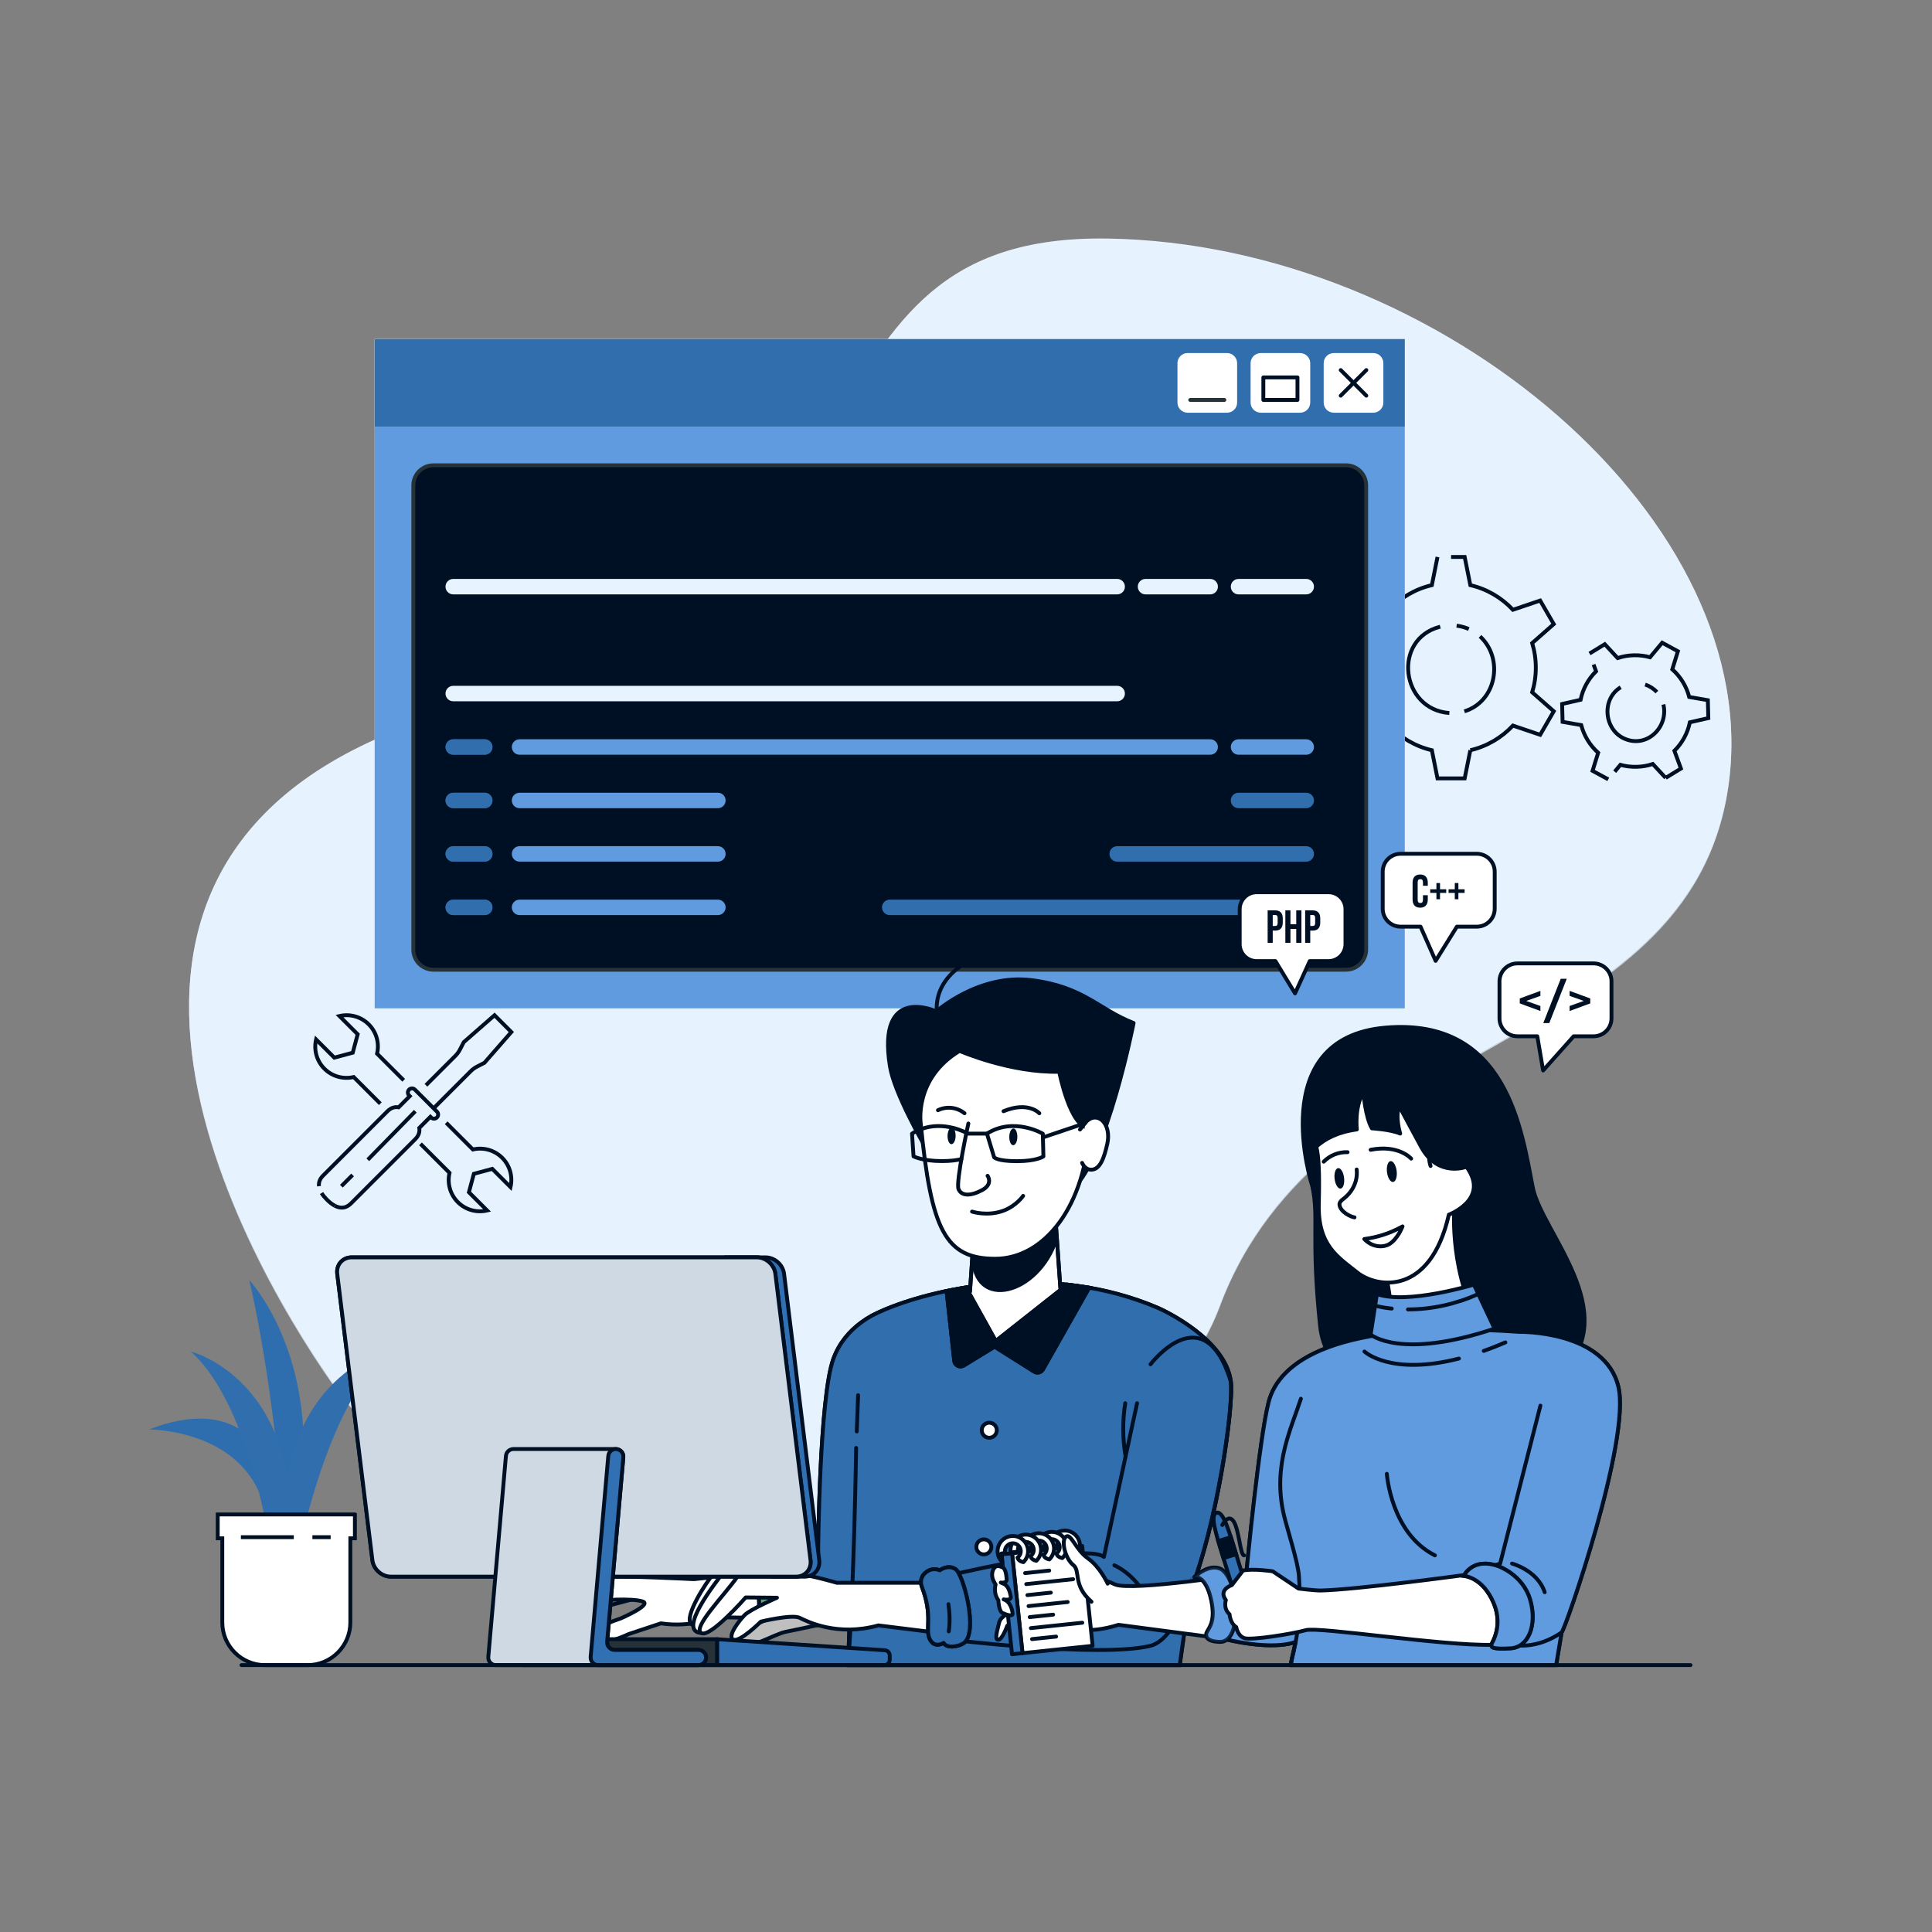
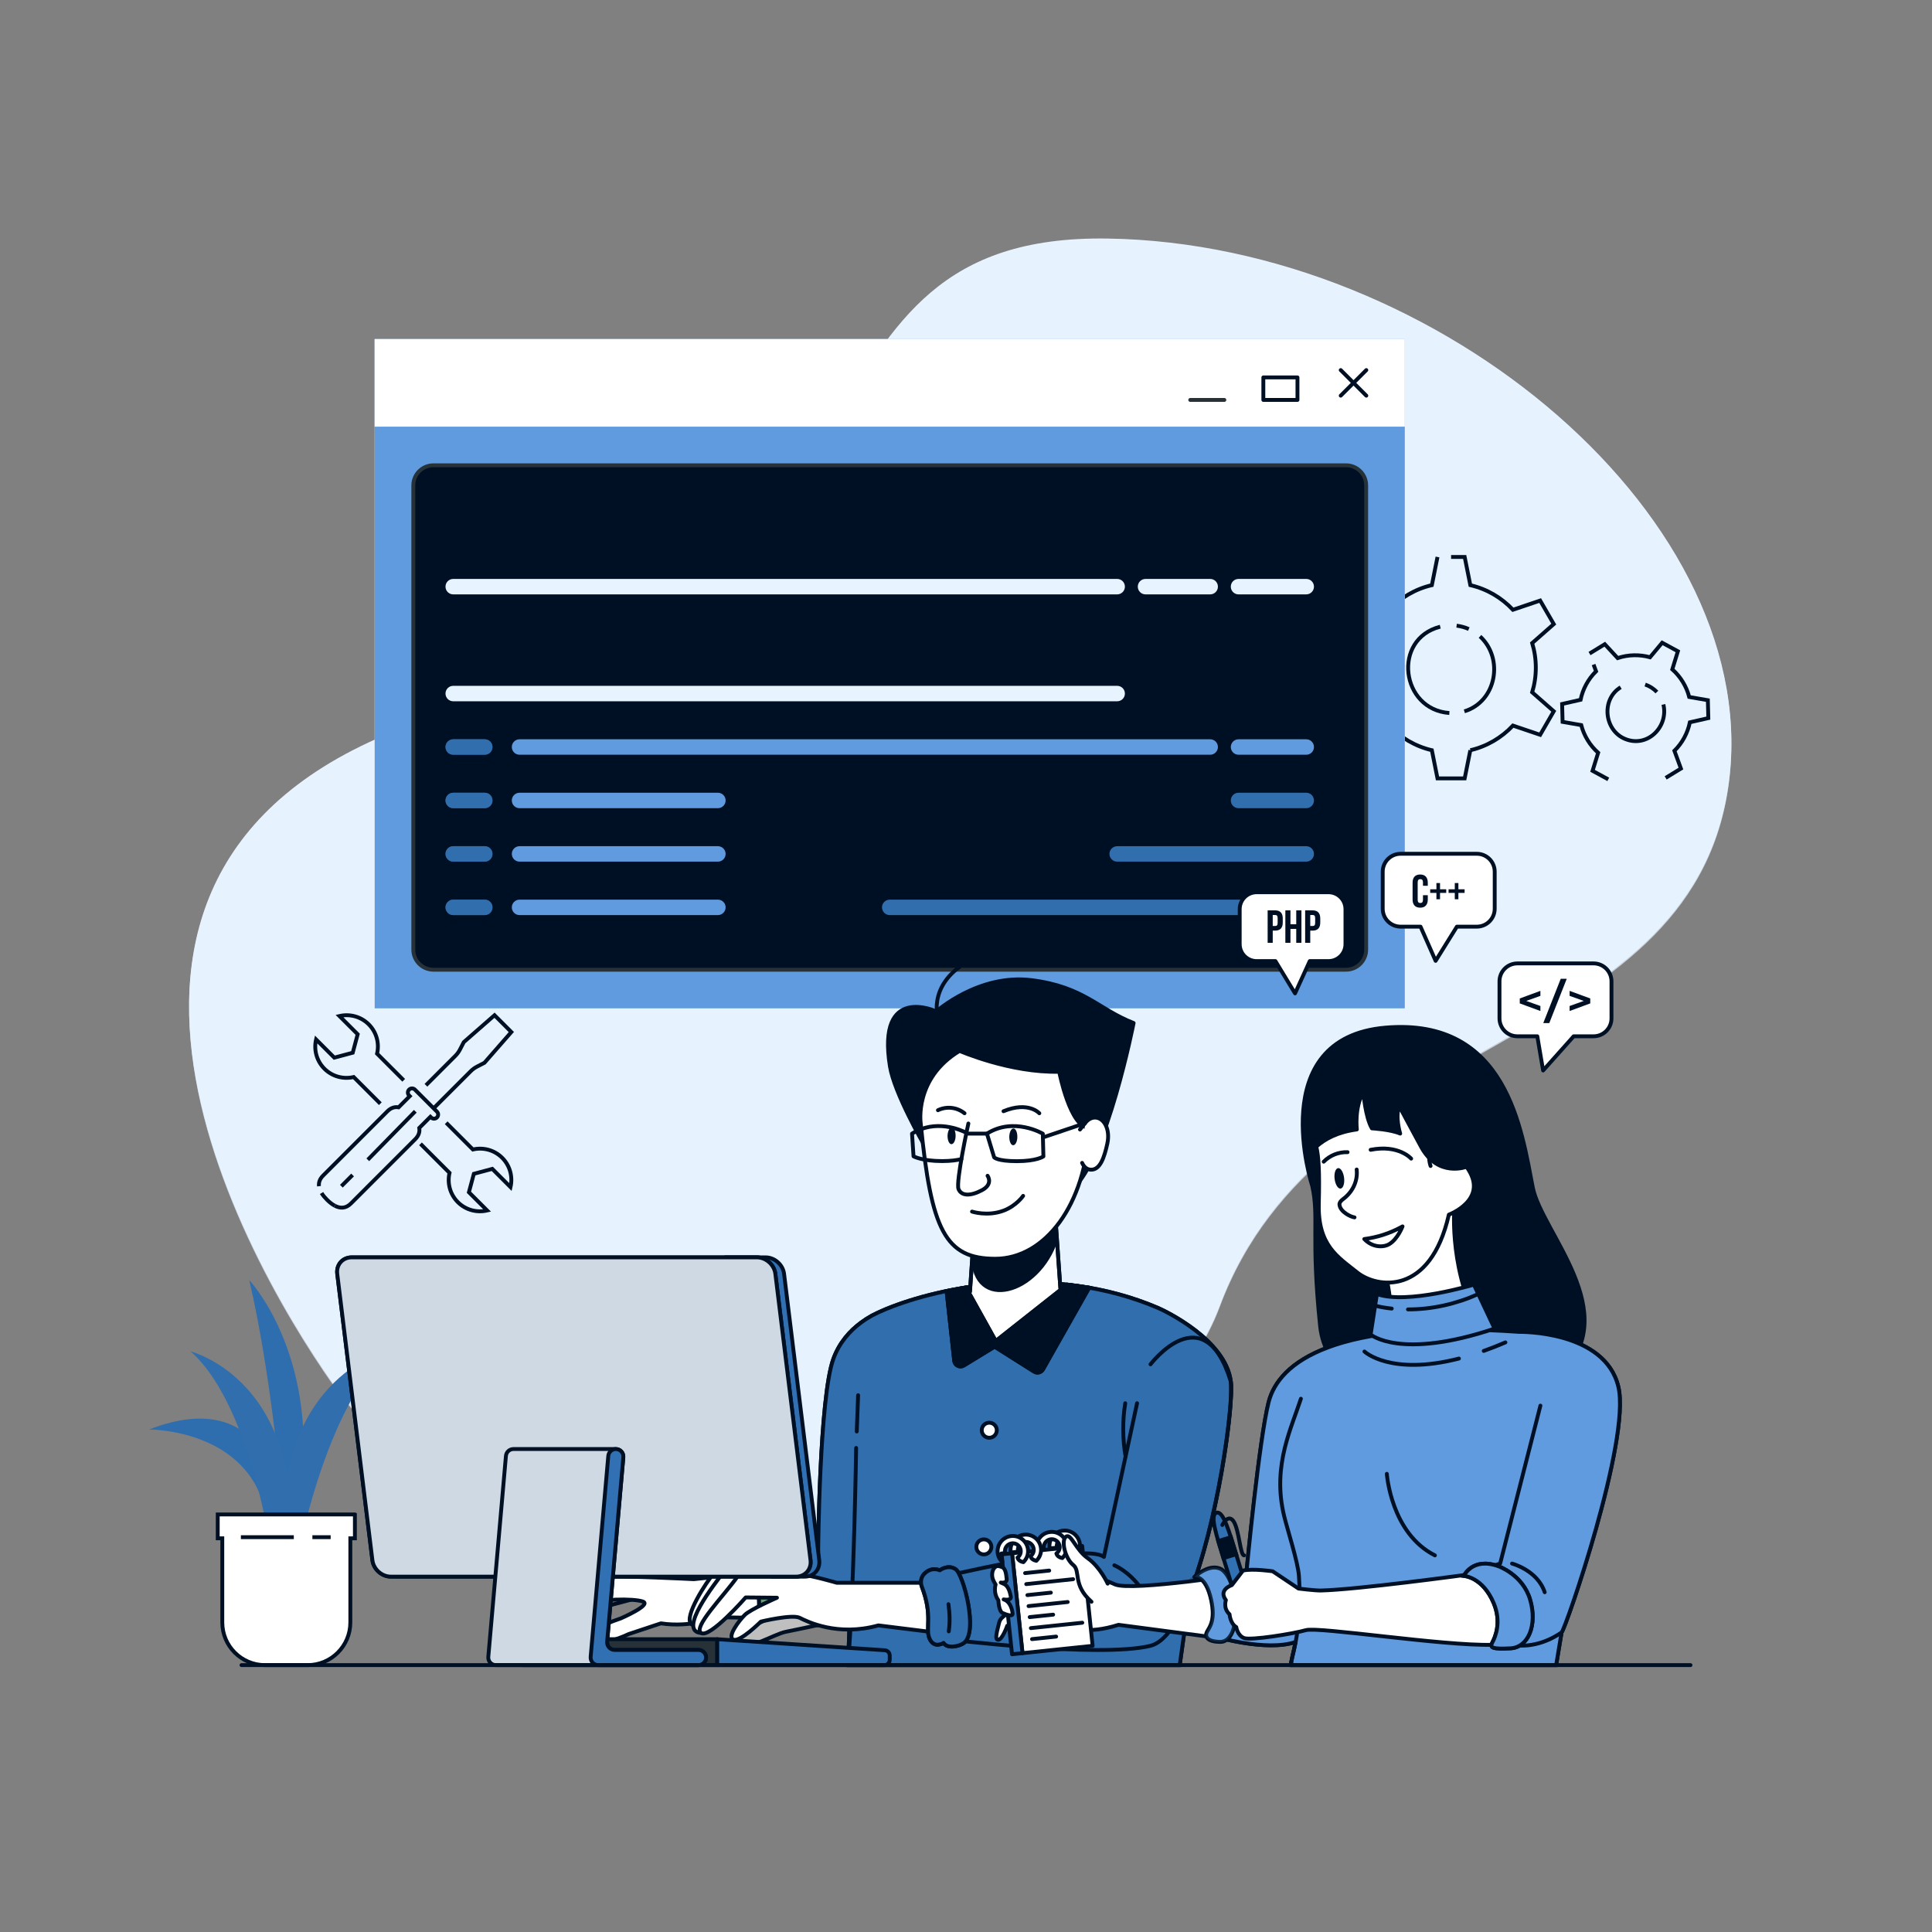
<svg xmlns="http://www.w3.org/2000/svg" xmlns:ns1="http://sodipodi.sourceforge.net/DTD/sodipodi-0.dtd" xmlns:ns2="http://www.inkscape.org/namespaces/inkscape" xmlns:xlink="http://www.w3.org/1999/xlink" version="1.1" x="0px" y="0px" viewBox="0 0 500 500" style="enable-background:new 0 0 500 500;" xml:space="preserve" id="svg184" ns1:docname="legacy-software-modernisation.svg" ns2:version="1.3.2 (091e20ef0f, 2023-11-25)">
  <rect x="0" y="0" width="500" height="500" fill="#808080" stroke="none" />
  <defs id="defs184" />
  <ns1:namedview id="namedview184" pagecolor="#ffffff" bordercolor="#000000" borderopacity="0.25" ns2:showpageshadow="2" ns2:pageopacity="0.0" ns2:pagecheckerboard="0" ns2:deskcolor="#d1d1d1" ns2:zoom="1.1469272" ns2:cx="347.45013" ns2:cy="228.87242" ns2:window-width="1920" ns2:window-height="1011" ns2:window-x="0" ns2:window-y="0" ns2:window-maximized="1" ns2:current-layer="svg184" />
  <g id="Background_Simple" style="fill:#e7f3ff;fill-opacity:1">
    <g id="g2" style="fill:#e7f3ff;fill-opacity:1">
      <path style="fill:#e7f3ff;fill-opacity:1" d="M86.262,358.202c-25.617-36.442-84.196-143.073,33.891-174.928S200.43,60.397,286.69,61.736    c86.259,1.338,170.922,73.596,160.522,142.156c-10.4,68.56-105.049,63.112-131.513,133.934S131.32,422.299,86.262,358.202z" id="path1" />
      <path style="opacity:0.7;fill:#e7f3ff;fill-opacity:1" d="M86.262,358.551c-25.617-36.442-84.196-143.073,33.891-174.928    S200.43,60.746,286.69,62.085c86.259,1.338,170.922,73.596,160.522,142.156c-10.4,68.56-105.049,63.112-131.513,133.934    S131.32,422.648,86.262,358.551z" id="path2" />
    </g>
  </g>
  <g id="Graphics" style="stroke:#001024;stroke-opacity:1">
    <g id="g20" style="stroke:#001024;stroke-opacity:1">
      <g id="g13" style="stroke:#001024;stroke-opacity:1">
        <path style="fill:none;stroke:#001024;stroke-miterlimit:10;stroke-opacity:1" d="M380.52,194.16c4.298-1.003,8.109-3.263,11.026-6.377     l7.049,2.384l3.517-6.092l-5.586-4.908c0.615-2.017,0.941-4.153,0.941-6.372c0-2.213-0.326-4.355-0.941-6.366l5.586-4.913     l-3.517-6.092l-7.049,2.384c-2.917-3.114-6.729-5.374-11.026-6.372l-1.464-7.292h-3.517" id="path3" />
        <path style="fill:none;stroke:#001024;stroke-miterlimit:10;stroke-opacity:1" d="M372.022,144.143l-1.458,7.292     c-4.298,0.998-8.115,3.258-11.032,6.372l-7.049-2.384l-3.517,6.092l5.586,4.913c-0.61,2.012-0.941,4.153-0.941,6.366     c0,2.219,0.331,4.355,0.941,6.372l-5.586,4.908l3.517,6.092l7.049-2.384c2.917,3.113,6.734,5.374,11.032,6.377l1.458,7.292h7.034     l1.464-7.292" id="path4" />
        <path style="fill:none;stroke:#001024;stroke-miterlimit:10;stroke-opacity:1" d="M375.094,184.527c-12.54-0.877-14.896-19.135-2.361-22.342" id="path5" />
        <path style="fill:none;stroke:#001024;stroke-miterlimit:10;stroke-opacity:1" d="M383.024,164.697c6.241,5.718,4.265,16.876-4.052,19.396" id="path6" />
        <path style="fill:none;stroke:#001024;stroke-miterlimit:10;stroke-opacity:1" d="M376.969,161.925c1.088,0.136,2.155,0.428,3.157,0.873" id="path7" />
-         <path style="fill:none;stroke:#001024;stroke-miterlimit:10;stroke-opacity:1" d="M417.878,199.712l1.481-1.775     c2.708,0.746,5.628,0.703,8.387-0.212l3.326,3.593" id="path8" />
        <path style="fill:none;stroke:#001024;stroke-miterlimit:10;stroke-opacity:1" d="M412.415,171.984l0.643,1.75     c-2.07,2.038-3.437,4.619-4.004,7.37l-4.778,1.085l0.12,4.63l4.826,0.839c0.349,1.34,0.899,2.656,1.66,3.899     c0.763,1.246,1.683,2.332,2.719,3.254l-1.449,4.676l4.069,2.212" id="path9" />
        <path style="fill:none;stroke:#001024;stroke-miterlimit:10;stroke-opacity:1" d="M431.071,201.318l3.95-2.418l-1.685-4.598     c2.069-2.041,3.432-4.62,3.999-7.372l4.778-1.085l-0.12-4.63l-4.824-0.836c-0.348-1.344-0.899-2.656-1.662-3.901     c-0.761-1.243-1.68-2.333-2.717-3.251l1.448-4.679l-4.069-2.212l-3.139,3.762c-2.708-0.745-5.626-0.704-8.382,0.213l-3.329-3.592     l-3.95,2.418" id="path10" />
        <g id="g12" style="stroke:#001024;stroke-opacity:1">
          <path style="fill:none;stroke:#001024;stroke-miterlimit:10;stroke-opacity:1" d="M430.485,182.315c1.365,5.747-4.091,11.277-9.861,8.943      c-5.502-2.225-6.302-10.293-1.197-13.394" id="path11" />
          <path style="fill:none;stroke:#001024;stroke-miterlimit:10;stroke-opacity:1" d="M425.765,177.16c1.152,0.392,2.204,1.055,3.032,1.949" id="path12" />
        </g>
      </g>
      <g id="g19" style="stroke:#001024;stroke-opacity:1">
        <g id="g14" style="stroke:#001024;stroke-opacity:1">
          <path style="fill:none;stroke:#001024;stroke-miterlimit:10;stroke-opacity:1" d="M108.825,296.026l7.51,7.51c-0.613,2.639,0.1,5.523,2.156,7.58      c2.057,2.057,4.941,2.77,7.58,2.156l-4.718-4.718l1.279-4.771l4.772-1.279l4.718,4.718c0.613-2.639-0.099-5.523-2.156-7.58      c-2.057-2.057-4.941-2.77-7.58-2.156l-6.916-6.917" id="path13" />
          <path style="fill:none;stroke:#001024;stroke-miterlimit:10;stroke-opacity:1" d="M104.479,279.58l-6.893-6.893      c0.614-2.639-0.099-5.523-2.156-7.58c-2.057-2.057-4.941-2.769-7.58-2.156l4.718,4.718l-1.279,4.772l-4.771,1.279l-4.718-4.718      c-0.613,2.639,0.1,5.523,2.156,7.58c2.057,2.056,4.941,2.769,7.58,2.156l6.893,6.893" id="path14" />
        </g>
        <g id="g18" style="stroke:#001024;stroke-opacity:1">
          <g id="g17" style="stroke:#001024;stroke-opacity:1">
            <path style="fill:none;stroke:#001024;stroke-miterlimit:10;stroke-opacity:1" d="M112.219,286.832l9.612-9.612       c0.472-0.472,1.014-0.868,1.608-1.175l1.935-1l6.961-7.955l-4.351-4.35l-7.955,6.961l-1,1.935       c-0.307,0.593-0.703,1.135-1.175,1.607l-7.623,7.624" id="path15" />
            <path style="fill:none;stroke:#001024;stroke-miterlimit:10;stroke-opacity:1" d="M86.64,312.041c1.406,0.743,2.852,0.75,4.179-0.577       l16.656-16.656c0.924-0.924,1.195-1.906,1.028-2.892l2.888-2.888l0.176,0.176c0.416,0.416,1.097,0.416,1.512,0       c0.416-0.416,0.416-1.097,0-1.512l-5.697-5.697c-0.416-0.416-1.096-0.416-1.512,0c-0.416,0.416-0.416,1.097,0,1.512       l0.176,0.176l-2.888,2.888c-0.986-0.168-1.968,0.103-2.892,1.027l-16.656,16.656c-0.875,0.875-1.17,1.803-1.056,2.737" id="path16" />
            <path style="fill:none;stroke:#001024;stroke-miterlimit:10;stroke-opacity:1" d="M83.217,308.758c0.356,0.584,0.833,1.158,1.386,1.712       c0.656,0.656,1.341,1.204,2.036,1.571" id="path17" />
          </g>
        </g>
        <line style="fill:none;stroke:#001024;stroke-miterlimit:10;stroke-opacity:1" x1="88.342" y1="306.991" x2="91.25" y2="304.083" id="line18" />
        <line style="fill:none;stroke:#001024;stroke-miterlimit:10;stroke-opacity:1" x1="95.183" y1="300.15" x2="107.48" y2="287.593" id="line19" />
      </g>
    </g>
  </g>
  <g id="Coding">
    <g id="g52">
      <g id="g27" style="display:inline">
        <rect x="96.961" y="87.758" style="fill:#ffffff" width="266.603" height="173.204" id="rect20" />
        <polygon style="fill:#5f9bde;fill-opacity:1" points="96.961,260.962 125.148,260.962 169.839,260.962 363.564,260.962 363.564,87.758 96.961,87.758 " id="polygon20" />
        <rect x="96.961" y="87.758" style="fill:#ffffff" width="266.603" height="22.659" id="rect21" />
-         <rect x="96.961" y="87.758" style="fill:#306eae;fill-opacity:1" width="266.603" height="22.659" id="rect22" />
        <path style="fill:#ffffff" d="m 355.394,106.808 h -10.208 c -1.445,0 -2.616,-1.171 -2.616,-2.616 V 93.983 c 0,-1.445 1.171,-2.616 2.616,-2.616 h 10.208 c 1.445,0 2.616,1.171 2.616,2.616 v 10.208 c 0,1.445 -1.171,2.617 -2.616,2.617 z" id="path22" />
        <path style="fill:#ffffff" d="M 336.447,106.808 H 326.29 c -1.459,0 -2.641,-1.183 -2.641,-2.642 V 94.009 c 0,-1.459 1.183,-2.641 2.641,-2.641 h 10.157 c 1.459,0 2.641,1.183 2.641,2.641 v 10.157 c 0,1.459 -1.182,2.642 -2.641,2.642 z" id="path23" />
        <path style="fill:#ffffff" d="m 317.549,106.808 h -10.206 c -1.445,0 -2.617,-1.172 -2.617,-2.617 V 93.984 c 0,-1.445 1.172,-2.617 2.617,-2.617 h 10.206 c 1.445,0 2.617,1.172 2.617,2.617 v 10.206 c 10e-4,1.446 -1.171,2.618 -2.617,2.618 z" id="path24" />
        <path style="fill:#001024;stroke:#263238;stroke-linecap:round;stroke-linejoin:round;stroke-miterlimit:10;fill-opacity:1" d="m 106.961,125.633 v 120.113 c 0,2.881 2.335,5.216 5.216,5.216 h 236.172 c 2.881,0 5.216,-2.335 5.216,-5.216 V 125.633 c 0,-2.881 -2.335,-5.216 -5.216,-5.216 H 112.176 c -2.88,0 -5.215,2.335 -5.215,5.216 z" id="path25" />
        <g id="g26" style="stroke:#001024;stroke-opacity:1">
          <line style="fill:none;stroke:#001024;stroke-linecap:round;stroke-linejoin:round;stroke-miterlimit:10;stroke-opacity:1" x1="346.978" y1="102.399" x2="353.602" y2="95.776" id="line25" />
          <line style="fill:none;stroke:#001024;stroke-linecap:round;stroke-linejoin:round;stroke-miterlimit:10;stroke-opacity:1" x1="346.978" y1="95.776" x2="353.602" y2="102.399" id="line26" />
        </g>
        <rect x="326.952" y="97.672" style="fill:none;stroke:#001024;stroke-linecap:round;stroke-linejoin:round;stroke-miterlimit:10;stroke-opacity:1" width="8.832" height="5.832" id="rect26" />
        <line style="fill:#001024;stroke:#263238;stroke-linecap:round;stroke-linejoin:round;stroke-miterlimit:10;fill-opacity:1" x1="316.862" y1="103.503" x2="308.031" y2="103.503" id="line27" />
      </g>
      <g id="g31" style="fill:#306eae;fill-opacity:1">
        <g id="g28" style="fill:#306eae;fill-opacity:1">
          <path style="fill:#306eae;fill-opacity:1" d="M338.055,209.159H320.53c-1.105,0-2-0.895-2-2s0.895-2,2-2h17.525c1.104,0,2,0.895,2,2      S339.159,209.159,338.055,209.159z" id="path27" />
        </g>
        <g id="g29" style="fill:#306eae;fill-opacity:1">
          <path style="fill:#306eae;fill-opacity:1" d="M338.055,222.992h-48.93c-1.105,0-2-0.895-2-2c0-1.104,0.895-2,2-2h48.93c1.104,0,2,0.896,2,2      C340.055,222.097,339.159,222.992,338.055,222.992z" id="path28" />
        </g>
        <g id="g30" style="fill:#306eae;fill-opacity:1">
          <path style="fill:#306eae;fill-opacity:1" d="M338.055,236.826H230.262c-1.104,0-2-0.896-2-2c0-1.105,0.896-2,2-2h107.792c1.104,0,2,0.895,2,2      C340.055,235.93,339.159,236.826,338.055,236.826z" id="path29" />
        </g>
      </g>
      <g id="g40" style="fill:#306eae;fill-opacity:1">
        <g id="g32" style="fill:#306eae;fill-opacity:1">
          <path style="fill:#306eae;fill-opacity:1" d="M125.458,195.326h-8.164c-1.104,0-2-0.896-2-2c0-1.105,0.896-2,2-2h8.164c1.104,0,2,0.895,2,2      C127.458,194.43,126.563,195.326,125.458,195.326z" id="path31" />
        </g>
        <g id="g33" style="fill:#306eae;fill-opacity:1">
          <path style="fill:#306eae;fill-opacity:1" d="M125.458,209.159h-8.164c-1.104,0-2-0.895-2-2s0.896-2,2-2h8.164c1.104,0,2,0.895,2,2      S126.563,209.159,125.458,209.159z" id="path32" />
        </g>
        <g id="g34" style="fill:#306eae;fill-opacity:1">
          <path style="fill:#306eae;fill-opacity:1" d="M125.458,222.992h-8.164c-1.104,0-2-0.895-2-2c0-1.104,0.896-2,2-2h8.164c1.104,0,2,0.896,2,2      C127.458,222.097,126.563,222.992,125.458,222.992z" id="path33" />
        </g>
        <g id="g35" style="fill:#306eae;fill-opacity:1">
          <path style="fill:#306eae;fill-opacity:1" d="M125.458,236.826h-8.164c-1.104,0-2-0.896-2-2c0-1.105,0.896-2,2-2h8.164c1.104,0,2,0.895,2,2      C127.458,235.93,126.563,236.826,125.458,236.826z" id="path34" />
        </g>
        <g style="opacity:0.7;fill:#306eae;fill-opacity:1" id="g36">
          <path style="fill:#306eae;fill-opacity:1" d="M125.458,195.326h-8.164c-1.104,0-2-0.896-2-2c0-1.105,0.896-2,2-2h8.164c1.104,0,2,0.895,2,2      C127.458,194.43,126.563,195.326,125.458,195.326z" id="path35" />
        </g>
        <g style="opacity:0.7;fill:#306eae;fill-opacity:1" id="g37">
          <path style="fill:#306eae;fill-opacity:1" d="M125.458,209.159h-8.164c-1.104,0-2-0.895-2-2s0.896-2,2-2h8.164c1.104,0,2,0.895,2,2      S126.563,209.159,125.458,209.159z" id="path36" />
        </g>
        <g style="opacity:0.7;fill:#306eae;fill-opacity:1" id="g38">
          <path style="fill:#306eae;fill-opacity:1" d="M125.458,222.992h-8.164c-1.104,0-2-0.895-2-2c0-1.104,0.896-2,2-2h8.164c1.104,0,2,0.896,2,2      C127.458,222.097,126.563,222.992,125.458,222.992z" id="path37" />
        </g>
        <g style="opacity:0.7;fill:#306eae;fill-opacity:1" id="g39">
          <path style="fill:#306eae;fill-opacity:1" d="M125.458,236.826h-8.164c-1.104,0-2-0.896-2-2c0-1.105,0.896-2,2-2h8.164c1.104,0,2,0.895,2,2      C127.458,235.93,126.563,236.826,125.458,236.826z" id="path38" />
        </g>
      </g>
      <g id="g45" style="fill:#e7f3ff;fill-opacity:1">
        <g id="g41" style="fill:#e7f3ff;fill-opacity:1">
          <path style="fill:#e7f3ff;fill-opacity:1" d="M289.125,181.492H117.294c-1.104,0-2-0.895-2-2c0-1.104,0.896-2,2-2h171.831c1.104,0,2,0.896,2,2      C291.125,180.597,290.23,181.492,289.125,181.492z" id="path40" />
        </g>
        <g id="g42" style="fill:#e7f3ff;fill-opacity:1">
          <path style="fill:#e7f3ff;fill-opacity:1" d="M338.055,153.826H320.53c-1.105,0-2-0.896-2-2c0-1.105,0.895-2,2-2h17.525c1.104,0,2,0.895,2,2      C340.055,152.93,339.159,153.826,338.055,153.826z" id="path41" />
        </g>
        <g id="g43" style="fill:#e7f3ff;fill-opacity:1">
          <path style="fill:#e7f3ff;fill-opacity:1" d="M313.196,153.826h-16.737c-1.104,0-2-0.896-2-2c0-1.105,0.896-2,2-2h16.737c1.104,0,2,0.895,2,2      C315.196,152.93,314.3,153.826,313.196,153.826z" id="path42" />
        </g>
        <g id="g44" style="fill:#e7f3ff;fill-opacity:1">
          <path style="fill:#e7f3ff;fill-opacity:1" d="M289.125,153.826H117.294c-1.104,0-2-0.896-2-2c0-1.105,0.896-2,2-2h171.831c1.104,0,2,0.895,2,2      C291.125,152.93,290.23,153.826,289.125,153.826z" id="path43" />
        </g>
      </g>
      <g id="g51" style="fill:#5f9bde;fill-opacity:1">
        <g id="g46" style="fill:#5f9bde;fill-opacity:1">
          <path style="fill:#5f9bde;fill-opacity:1" d="M338.055,195.326h-17.526c-1.104,0-2-0.896-2-2c0-1.105,0.896-2,2-2h17.526c1.104,0,2,0.895,2,2      C340.055,194.43,339.159,195.326,338.055,195.326z" id="path45" />
        </g>
        <g id="g47" style="fill:#5f9bde;fill-opacity:1">
          <path style="fill:#5f9bde;fill-opacity:1" d="M313.197,195.326H134.458c-1.104,0-2-0.896-2-2c0-1.105,0.896-2,2-2h178.738c1.104,0,2,0.895,2,2      C315.197,194.43,314.301,195.326,313.197,195.326z" id="path46" />
        </g>
        <g id="g48" style="fill:#5f9bde;fill-opacity:1">
          <path style="fill:#5f9bde;fill-opacity:1" d="M185.791,209.159h-51.333c-1.104,0-2-0.895-2-2s0.896-2,2-2h51.333c1.104,0,2,0.895,2,2      S186.896,209.159,185.791,209.159z" id="path47" />
        </g>
        <g id="g49" style="fill:#5f9bde;fill-opacity:1">
          <path style="fill:#5f9bde;fill-opacity:1" d="M185.791,222.992h-51.333c-1.104,0-2-0.895-2-2c0-1.104,0.896-2,2-2h51.333c1.104,0,2,0.896,2,2      C187.791,222.097,186.896,222.992,185.791,222.992z" id="path48" />
        </g>
        <g id="g50" style="fill:#5f9bde;fill-opacity:1">
          <path style="fill:#5f9bde;fill-opacity:1" d="M185.791,236.826h-51.333c-1.104,0-2-0.896-2-2c0-1.105,0.896-2,2-2h51.333c1.104,0,2,0.895,2,2      C187.791,235.93,186.896,236.826,185.791,236.826z" id="path49" />
        </g>
      </g>
    </g>
  </g>
  <g id="Character_1" style="display:inline;stroke:#001024;stroke-opacity:1">
    <g id="g102" style="stroke:#001024;stroke-opacity:1">
      <g id="g59" style="display:inline;stroke:#001024;stroke-opacity:1">
        <g id="g55" style="stroke:#001024;stroke-opacity:1">
          <path style="fill:#ffffff;stroke:#001024;stroke-linecap:round;stroke-linejoin:round;stroke-miterlimit:10;stroke-opacity:1" d="m 152.081,414.237 c 0,0 -5.246,9.027 -3.18,9.353 2.066,0.326 6.387,-7.478 6.387,-7.478 l 11.849,-3.141 -8.925,-0.921 z" id="path52" />
          <path style="opacity:0.3;stroke:#001024;stroke-linecap:round;stroke-linejoin:round;stroke-miterlimit:10;stroke-opacity:1" d="m 152.081,414.237 c 0,0 -5.246,9.027 -3.18,9.353 2.066,0.326 6.387,-7.478 6.387,-7.478 l 11.849,-3.141 -8.925,-0.921 z" id="path53" />
          <path style="fill:#ffffff;stroke:#001024;stroke-linecap:round;stroke-linejoin:round;stroke-miterlimit:10;stroke-opacity:1" d="m 156.07,408.083 c 0,0 -7.336,-1.747 -9.362,1.699 -2.026,3.446 -7.964,13.643 -5.738,14.811 2.226,1.168 4.167,-2.603 4.167,-2.603 z" id="path54" />
          <path style="fill:#ffffff;stroke:#001024;stroke-linecap:round;stroke-linejoin:round;stroke-miterlimit:10;stroke-opacity:1" d="m 186.091,418.541 c 0,0 -7.362,2.782 -15.042,1.58 l -8.351,2.775 c 0,0 -7.34,3.615 -10.754,1.793 -3.414,-1.822 8.701,-5.842 8.701,-5.842 0,0 8.149,-3.526 5.715,-4.373 -2.434,-0.847 -11.626,-0.687 -13.434,0.698 -1.808,1.386 -6.543,10.363 -9.96,9.851 -3.417,-0.512 1.445,-5.399 2.672,-7.282 1.227,-1.883 3.981,-9.385 9.564,-9.697 5.583,-0.312 24.366,0.649 24.366,0.649 l 22.09,-2.36 5.212,12.565 z" id="path55" />
        </g>
        <g id="g58" style="stroke:#001024;stroke-opacity:1">
          <g id="g57" style="stroke:#001024;stroke-opacity:1">
            <path style="fill:#92e3a9;stroke:#001024;stroke-linecap:round;stroke-linejoin:round;stroke-miterlimit:10;stroke-opacity:1" d="m 197.62,421.653 c 1.068,0.673 2.578,1.101 4.212,-0.065 0,0 2.392,1.041 4.007,-0.736 1.615,-1.776 1.756,-17.302 -2.71,-19.052 -1.288,-0.505 -4.504,-0.453 -5.034,1.349 0,0 -2.776,-0.954 -3.246,2.022 -0.442,2.801 2.34,5.406 1.409,13.463 -0.138,1.191 0.401,2.413 1.362,3.019 z" id="path56" />
            <path style="opacity:0.3;stroke:#001024;stroke-linecap:round;stroke-linejoin:round;stroke-miterlimit:10;stroke-opacity:1" d="m 197.62,421.653 c 1.068,0.673 2.578,1.101 4.212,-0.065 0,0 2.392,1.041 4.007,-0.736 1.615,-1.776 1.756,-17.302 -2.71,-19.052 -1.288,-0.505 -4.504,-0.453 -5.034,1.349 0,0 -2.776,-0.954 -3.246,2.022 -0.442,2.801 2.34,5.406 1.409,13.463 -0.138,1.191 0.401,2.413 1.362,3.019 z" id="path57" />
          </g>
          <path style="fill:none;stroke:#001024;stroke-linecap:round;stroke-linejoin:round;stroke-miterlimit:10;stroke-opacity:1" d="m 202.716,418.032 c 0,0 0.131,-6.732 -2.639,-12.267" id="path58" />
        </g>
      </g>
      <g id="g62" style="display:inline;fill:#306eae;fill-opacity:1;stroke:#001024;stroke-opacity:1">
        <defs id="defs59">
          <path id="XMLID_3_" d="m 307.85,412.39 c -0.74,5.69 -1.58,11.85 -2.54,18.54 h -85.84 l 0.41,-11.06 c -5.13,1.24 -15.1,0.48 -15.1,0.48 V 404 c 6.06,-3.43 6.96,-2.47 6.96,-2.47 0,0 0.31,-39.9 3.94,-49.86 1.54,-4.22 4.24,-7.23 7.1,-9.34 v -0.01 c 0.9,-0.67 1.81,-1.25 2.71,-1.75 0.05,-0.03 0.09,-0.05 0.13,-0.08 1,-0.53 2.21,-1.09 3.59,-1.67 0.12,-0.05 0.25,-0.1 0.38,-0.15 13.44,-5.49 42.77,-11.86 70.1,-0.18 1.91,0.82 17.51,8.27 18.84,19.04 0.76,6.14 -3.42,36.68 -10.68,54.86 z" />
        </defs>
        <use xlink:href="#XMLID_3_" style="overflow:visible;fill:#306eae;fill-opacity:1;stroke:#001024;stroke-opacity:1" id="use59" />
        <clipPath id="XMLID_00000101811399432864263750000000387391405962535838_">
          <use xlink:href="#XMLID_3_" style="overflow:visible" id="use60" />
        </clipPath>
        <path style="opacity:0.2;fill:#306eae;fill-opacity:1;stroke:#001024;stroke-opacity:1" d="m 294.25,363.2 -8.56,39.73 c -1.33,-1.05 -5.16,-1.12 -10.03,-0.66 1.07,-1.19 1.94,-2.48 2.59,-3.88 12.94,-28 15.77,-34.63 16,-35.19 z" clip-path="url(#XMLID_00000101811399432864263750000000387391405962535838_)" id="path60" />
        <path style="opacity:0.2;fill:#306eae;fill-opacity:1;stroke:#001024;stroke-opacity:1" d="m 309.89,406.85 c -2.48,8.84 -3.57,16.89 -4.58,24.08 h -85.84 l 0.79,-12.74 c 5.35,-0.76 14.74,-1.54 24.49,-3.27 1.24,5.15 0.23,9.31 0.23,9.31 0,0 39.48,4.9 52.73,1.71 3.78,-0.91 7.2,-6.19 10.13,-13.46 0.71,-1.77 1.39,-3.66 2.05,-5.63 z" clip-path="url(#XMLID_00000101811399432864263750000000387391405962535838_)" id="path61" />
        <path style="opacity:0.3;fill:#306eae;fill-opacity:1;stroke:#001024;stroke-opacity:1" d="m 212.767,402.284 c 0,0 -1.922,-1.713 -7.992,1.721 v 16.35 c 0,0 10.004,-0.358 13.928,-2.484 3.376,2.089 2.776,-36.177 3.376,-56.79 -4.899,1.347 -5.292,10.672 -6.049,19.444 -1.044,12.088 -3.263,21.759 -3.263,21.759 z" clip-path="url(#XMLID_00000101811399432864263750000000387391405962535838_)" id="path62" />
        <use xlink:href="#XMLID_3_" style="overflow:visible;fill:#306eae;fill-opacity:1;stroke:#001024;stroke-linecap:round;stroke-linejoin:round;stroke-miterlimit:10;stroke-opacity:1" id="use62" />
      </g>
      <g id="g101" style="stroke:#001024;stroke-opacity:1">
        <g id="g99" style="stroke:#001024;stroke-opacity:1">
          <g id="g77" style="display:inline;stroke:#001024;stroke-opacity:1">
            <path style="fill:none;stroke:#001024;stroke-linecap:round;stroke-linejoin:round;stroke-miterlimit:10;stroke-opacity:1" d="m 318.53,357.53 c 0.03,0.24 0.06,0.52 0.07,0.83 0.44,7.68 -3.74,36.66 -10.76,54.12 -2.93,7.27 -6.35,12.55 -10.13,13.46 -13.25,3.19 -52.73,-1.71 -52.73,-1.71 0,0 1.96,-8.1 -2.95,-15.7 0,0 38.76,-9.48 43.66,-5.6 l 8.58,-39.77" id="path63" />
            <path style="fill:none;stroke:#001024;stroke-linecap:round;stroke-linejoin:round;stroke-miterlimit:10;stroke-opacity:1" d="m 288.388,405.096 c 0,0 3.679,1.471 6.867,5.886" id="path64" />
            <g id="g70" style="stroke:#001024;stroke-opacity:1">
              <path style="fill:#ffffff;stroke:#001024;stroke-linecap:round;stroke-linejoin:round;stroke-miterlimit:10;stroke-opacity:1" d="m 189.645,406.524 c 0,0 -3.611,-0.76 -5.082,0.884 -1.536,1.717 -7.768,11.113 -5.641,12.917 2.127,1.804 6.458,-8.094 6.458,-8.094 z" id="path65" />
              <path style="fill:#ffffff;stroke:#001024;stroke-linecap:round;stroke-linejoin:round;stroke-miterlimit:10;stroke-opacity:1" d="m 196.907,406.352 c 0,0 -8.03,-1.724 -9.829,0.728 -1.799,2.452 -11.917,15.125 -5.622,15.534 l 10.056,-11.282 z" id="path66" />
              <path style="fill:#bfbfbf;stroke:#001024;stroke-linecap:round;stroke-linejoin:round;stroke-miterlimit:10;stroke-opacity:1" d="m 215.049,419.834 c 0,0 -8.25,1.799 -11.602,2.453 -3.352,0.654 -9.565,4.987 -13.244,3.27 -3.679,-1.717 12.018,-8.094 12.018,-8.094 l 5.396,-2.173 z" id="path67" />
              <path style="fill:none;stroke:#001024;stroke-linecap:round;stroke-linejoin:round;stroke-miterlimit:10;stroke-opacity:1" d="m 221.729,370.466 c 0.117,-3.128 0.234,-6.257 0.351,-9.385" id="path68" />
              <path style="fill:none;stroke:#001024;stroke-linecap:round;stroke-linejoin:round;stroke-miterlimit:10;stroke-opacity:1" d="M 219.47,430.93 C 221,412 221.569,374.725 221.569,374.725" id="path69" />
              <path style="fill:#ffffff;stroke:#001024;stroke-linecap:round;stroke-linejoin:round;stroke-miterlimit:10;stroke-opacity:1" d="m 244.978,409.615 h -28.45 c 0,0 -22.073,-6.622 -25.752,-1.471 -3.679,5.15 -11.527,12.999 -9.32,14.47 2.207,1.471 11.527,-9.197 11.527,-9.197 l 8.093,0.076 c 0,0 -6.867,2.989 -8.339,4.461 -1.472,1.471 -4.66,5.641 -2.943,6.377 1.717,0.736 7.112,-4.66 7.112,-4.66 0,0 8.094,-1.962 10.056,-0.981 1.962,0.981 9.81,4.905 20.356,1.962 l 21.708,2.698 z" id="path70" />
            </g>
            <g id="g73" style="stroke:#001024;stroke-opacity:1">
              <path style="fill:none;stroke:#001024;stroke-linecap:round;stroke-linejoin:round;stroke-miterlimit:10;stroke-opacity:1" d="m 291.3,376.93 c -0.78,-4.54 -0.82,-9.22 -0.09,-13.77" id="path71" />
              <g id="g72" style="stroke:#001024;stroke-opacity:1">
                <path style="fill:none;stroke:#001024;stroke-linecap:round;stroke-linejoin:round;stroke-miterlimit:10;stroke-opacity:1" d="m 297.753,353.082 c 0,0 13.802,-18.184 20.777,4.448" id="path72" />
              </g>
            </g>
            <g id="g76" style="stroke:#001024;stroke-opacity:1;fill:#306eae;fill-opacity:1">
              <g id="g75" style="stroke:#001024;stroke-opacity:1;fill:#306eae;fill-opacity:1">
                <defs id="defs73">
                  <path id="XMLID_4_" d="m 239.142,407.373 c 0.868,-0.918 2.223,-1.707 4.096,-0.984 0,0 2.058,-1.602 4.064,-0.282 2.005,1.32 5.999,16.324 2.107,19.128 -1.122,0.809 -4.251,1.557 -5.211,-0.056 0,0 -2.452,1.614 -3.646,-1.153 -1.123,-2.603 0.924,-5.818 -1.979,-13.391 -0.43,-1.118 -0.212,-2.436 0.569,-3.262 z" />
                </defs>
                <use xlink:href="#XMLID_4_" style="overflow:visible;fill:#306eae;stroke:#001024;stroke-opacity:1;fill-opacity:1" id="use73" />
                <clipPath id="XMLID_00000161594092978567362800000006365032978376543924_">
                  <use xlink:href="#XMLID_4_" style="overflow:visible" id="use74" />
                </clipPath>
                <path style="opacity:0.3;stroke:#001024;stroke-opacity:1;fill:#306eae;fill-opacity:1" d="m 239.142,407.373 c 0.868,-0.918 2.223,-1.707 4.096,-0.984 0,0 2.058,-1.602 4.064,-0.282 2.005,1.32 5.999,16.324 2.107,19.128 -1.122,0.809 -4.251,1.557 -5.211,-0.056 0,0 -2.452,1.614 -3.646,-1.153 -1.123,-2.603 0.924,-5.818 -1.979,-13.391 -0.43,-1.118 -0.212,-2.436 0.569,-3.262 z" clip-path="url(#XMLID_00000161594092978567362800000006365032978376543924_)" id="path74" />
                <use xlink:href="#XMLID_4_" style="overflow:visible;fill:#306eae;stroke:#001024;stroke-linecap:round;stroke-linejoin:round;stroke-miterlimit:10;stroke-opacity:1;fill-opacity:1" id="use75" />
              </g>
            </g>
            <path style="fill:none;stroke:#001024;stroke-linecap:round;stroke-linejoin:round;stroke-miterlimit:10;stroke-opacity:1" d="m 245.458,415.162 c 0.331,2.328 0.414,4.705 0.081,7.037" id="path76" />
          </g>
          <path style="fill:#ffffff;stroke:#001024;stroke-linecap:round;stroke-linejoin:round;stroke-miterlimit:10;stroke-opacity:1" d="m 257.967,370.255 c -0.062,1.074 -0.983,1.895 -2.057,1.832 -1.074,-0.062 -1.895,-0.983 -1.833,-2.057 0.062,-1.074 0.983,-1.895 2.057,-1.832 1.075,0.062 1.895,0.983 1.833,2.057 z" id="path77" />
          <path style="display:inline;fill:#ffffff;stroke:#001024;stroke-linecap:round;stroke-linejoin:round;stroke-miterlimit:10;stroke-opacity:1" d="m 256.565,400.448 c -0.062,1.074 -0.983,1.895 -2.057,1.832 -1.074,-0.062 -1.895,-0.983 -1.833,-2.057 0.062,-1.074 0.983,-1.895 2.057,-1.832 1.074,0.062 1.895,0.983 1.833,2.057 z" id="path78" />
          <g id="g80" style="display:inline;stroke:#001024;stroke-opacity:1">
            <defs id="defs78">
              <path id="XMLID_7_" d="m 274.42,333.266 -1.429,-20.146 -20.847,4.827 -1.111,16.181 c -1.315,0.164 -2.567,0.347 -3.789,0.536 l 5.097,12.223 9.967,1.308 15.941,-14.69 c -1.292,-0.096 -2.573,-0.179 -3.829,-0.239 z" />
            </defs>
            <use xlink:href="#XMLID_7_" style="overflow:visible;fill:#ffffff;stroke:#001024;stroke-opacity:1" id="use78" />
            <clipPath id="XMLID_00000050644549122736278180000018439363644464500154_">
              <use xlink:href="#XMLID_7_" style="overflow:visible" id="use79" />
            </clipPath>
            <path style="fill:#001024;stroke:#001024;stroke-opacity:1;fill-opacity:1" d="m 251.834,325.084 c 0.137,14.332 16.889,9.936 21.523,-4.381 l -0.366,-7.582 -20.847,4.827 z" clip-path="url(#XMLID_00000050644549122736278180000018439363644464500154_)" id="path79" />
            <use xlink:href="#XMLID_7_" style="overflow:visible;fill:none;stroke:#001024;stroke-linecap:round;stroke-linejoin:round;stroke-miterlimit:10;stroke-opacity:1" id="use80" />
          </g>
          <g id="g96" style="stroke:#001024;stroke-opacity:1">
            <path style="fill:#001024;stroke:#001024;stroke-linecap:round;stroke-linejoin:round;stroke-miterlimit:10;stroke-opacity:1;fill-opacity:1" d="m 239.059,296.114 c 0,0 -7.615,-13.182 -8.743,-20.134 -3.484,-21.47 12.018,-14.225 12.018,-14.225 0,0 10.96,-9.81 24.61,-8.094 13.65,1.717 17.246,7.525 26.433,11.095 0,0 -6.896,35.014 -15.726,42.862 -8.83,7.848 -38.592,-11.504 -38.592,-11.504 z" id="path80" />
            <path style="fill:none;stroke:#001024;stroke-linecap:round;stroke-linejoin:round;stroke-miterlimit:10;stroke-opacity:1" d="m 243.069,264.943 c 0,0 -3.434,-8.339 5.273,-14.715" id="path81" />
            <path style="fill:none;stroke:#001024;stroke-miterlimit:10;stroke-opacity:1" d="m 258.052,259.933 c 10.191,-4.505 14.733,3.029 26.107,5.01" id="path82" />
            <path style="fill:none;stroke:#001024;stroke-miterlimit:10;stroke-opacity:1" d="m 250.182,264.943 c 0.897,-1.18 2.063,-2.156 3.305,-2.955" id="path83" />
            <path style="fill:none;stroke:#001024;stroke-miterlimit:10;stroke-opacity:1" d="m 260.64,268.211 c 0,0 4.408,-4.236 13.157,1.267 4.793,3.015 8.735,3.444 8.735,3.444" id="path84" />
            <path style="fill:#ffffff;stroke:#001024;stroke-linecap:round;stroke-linejoin:round;stroke-miterlimit:10;stroke-opacity:1" d="m 274.121,277.369 c -12.686,0.327 -25.779,-5.396 -25.779,-5.396 -11.817,7.126 -10.063,18.719 -10.063,18.719 2.701,27.698 6.352,35.074 19.293,35.074 12.86,0 23.462,-13.961 24.303,-33.945 -4.895,0.232 -7.754,-14.452 -7.754,-14.452 z" id="path85" />
            <g id="g86" style="stroke:#001024;stroke-opacity:1">
              <path style="fill:#ffffff;stroke:#001024;stroke-linecap:round;stroke-linejoin:round;stroke-miterlimit:10;stroke-opacity:1" d="m 280.79,290.693 c 0.713,-0.92 1.616,-1.47 2.598,-1.47 2.303,0 4.006,3.025 3.188,6.745 -0.8,3.638 -1.867,6.745 -4.169,6.745 -1.082,0 -1.851,-0.666 -2.362,-1.759" id="path86" />
            </g>
            <path style="fill:none;stroke:#001024;stroke-linecap:round;stroke-linejoin:round;stroke-opacity:1" d="m 255.583,304.289 c 0,0 1.548,2.122 -1.419,3.714 -2.967,1.592 -5.338,1.559 -6.096,-0.26 -0.758,-1.819 2.545,-16.978 2.545,-16.978" id="path87" />
            <g id="g89" style="stroke:#001024;stroke-opacity:1">
              <path style="fill:none;stroke:#001024;stroke-linecap:round;stroke-linejoin:round;stroke-opacity:1" d="m 250.11,293.17 c -1.6,-0.81 -8.01,-3.61 -14.08,0.21 l 0.39,5.88 c 0,0 2.24,1.23 7.38,1.23 2.32,0 3.94,-0.25 5.01,-0.52" id="path88" />
              <path style="fill:none;stroke:#001024;stroke-linecap:round;stroke-linejoin:round;stroke-opacity:1" d="m 255.421,293.383 1.86,6.13 c 0,0 0.76,1 5.91,1 5.15,0 6.84,-1.23 6.84,-1.23 l -0.15,-5.88 c 0,0 -7.47,-4.43 -14.46,-0.02 z" id="path89" />
              <line style="fill:none;stroke:#001024;stroke-linecap:round;stroke-linejoin:round;stroke-opacity:1" x1="250.521" y1="293.383" x2="255.421" y2="293.383" id="line89" />
            </g>
            <path style="fill:none;stroke:#001024;stroke-linecap:round;stroke-linejoin:round;stroke-opacity:1" d="m 251.563,313.561 c 0,0 3.996,1.318 8.151,-0.247 3.357,-1.265 5.07,-3.822 5.07,-3.822" id="path90" />
            <path style="fill:none;stroke:#001024;stroke-linecap:round;stroke-linejoin:round;stroke-opacity:1" d="m 259.708,287.581 c 6.432,-2.653 9.269,0.531 9.269,0.531" id="path91" />
            <path style="fill:none;stroke:#001024;stroke-linecap:round;stroke-linejoin:round;stroke-opacity:1" d="m 242.741,287.322 c 2.253,-1.081 4.927,-0.773 6.876,0.79" id="path92" />
            <path style="fill:#001024;stroke:none;stroke-opacity:1;fill-opacity:1" d="m 262.271,292.053 c 0.595,0 1.018,0.953 1.018,2.166 0,1.213 -0.498,2.166 -1.083,2.166 -0.585,0 -1.007,-0.996 -1.007,-2.166 0.021,-1.18 0.476,-2.166 1.072,-2.166 z" id="path93" />
            <path style="fill:#001024;stroke:none;stroke-opacity:1;fill-opacity:1" d="m 246.303,291.783 c 0.585,0 1.007,0.953 1.007,2.166 0,1.213 -0.498,2.166 -1.083,2.166 -0.585,0 -1.007,-0.996 -1.007,-2.166 0.033,-1.17 0.498,-2.166 1.083,-2.166 z" id="path94" />
            <path style="fill:none;stroke:#001024;stroke-miterlimit:10;stroke-opacity:1" d="m 235.637,280.742 c 0.23,1.171 0.52,2.345 0.998,3.442" id="path95" />
            <path style="fill:none;stroke:#001024;stroke-miterlimit:10;stroke-opacity:1" d="m 243.314,267.533 c -6.32,-1.701 -8.822,2.098 -8.354,8.093" id="path96" />
          </g>
          <g id="g98" style="stroke:#001024;stroke-opacity:1;fill:#001024;fill-opacity:1">
            <defs id="defs96">
              <path id="XMLID_5_" d="m 250,333.194 7.703,13.858 18.492,-14.593 5.681,0.798 -11.963,21.154 c -0.462,0.802 -1.499,1.059 -2.281,0.565 l -10.227,-6.453 -7.976,4.875 c -1.019,0.623 -2.339,-0.026 -2.469,-1.212 l -1.981,-18.051 z" />
            </defs>
            <use xlink:href="#XMLID_5_" style="overflow:visible;fill:#001024;stroke:#001024;stroke-opacity:1;fill-opacity:1" id="use96" />
            <clipPath id="XMLID_00000052825044482087212520000002952706824136071058_">
              <use xlink:href="#XMLID_5_" style="overflow:visible" id="use97" />
            </clipPath>
            <path style="opacity:0.3;stroke:#001024;stroke-opacity:1;fill:#001024;fill-opacity:1" d="m 249.323,333.099 8.38,13.953 18.814,-14.847 5.666,0.895 -12.269,21.311 c -0.462,0.802 -1.499,1.059 -2.281,0.565 l -10.227,-6.453 -7.976,4.875 c -1.019,0.623 -2.339,-0.026 -2.469,-1.212 l -1.981,-18.051 z" clip-path="url(#XMLID_00000052825044482087212520000002952706824136071058_)" id="path97" />
            <use xlink:href="#XMLID_5_" style="overflow:visible;fill:#001024;stroke:#001024;stroke-linecap:round;stroke-linejoin:round;stroke-miterlimit:10;stroke-opacity:1;fill-opacity:1" id="use98" />
          </g>
        </g>
        <g id="g100" style="stroke:#001024;stroke-opacity:1">
          <path style="fill:#263238;stroke:#001024;stroke-linecap:round;stroke-linejoin:round;stroke-miterlimit:10;stroke-opacity:1" d="m 185.625,430.93 h -50.277 c -1.088,0 -1.97,-0.882 -1.97,-1.97 v -2.764 c 0,-1.088 0.882,-1.97 1.97,-1.97 h 50.277 z" id="path99" />
          <path style="fill:#3171b3;stroke:#001024;stroke-linecap:round;stroke-linejoin:round;stroke-miterlimit:10;stroke-opacity:1;fill-opacity:1" d="m 228.892,430.93 h -43.267 v -6.704 l 43.357,2.859 c 0.72,0.047 1.28,0.645 1.28,1.367 v 1.108 c 0,0.756 -0.613,1.37 -1.37,1.37 z" id="path100" />
        </g>
        <path style="fill:none;stroke:#001024;stroke-linecap:round;stroke-linejoin:round;stroke-opacity:1" d="m 269.905,294.365 10.885,-3.672 c -1.292,1.629 -1.292,1.629 -1.292,1.629" id="path101" />
      </g>
    </g>
  </g>
  <g id="Character_2" style="stroke:#001024;stroke-opacity:1">
    <g id="g156" style="stroke:#001024;stroke-opacity:1">
      <g id="g155" style="stroke:#001024;stroke-opacity:1">
        <path style="fill:#001024;stroke:#001024;stroke-linecap:round;stroke-linejoin:round;stroke-miterlimit:10;stroke-opacity:1;fill-opacity:1" d="     M339.598,306.885c0,0-12.527-38.253,18.979-40.937c31.506-2.684,35.225,26.68,38.113,41.403     c2.258,11.507,23.779,32.561,7.124,48.272c-17.389,16.404-59.727,10.932-62.161-12.393     C339.22,319.905,341.436,315.13,339.598,306.885z" id="path102" />
        <g id="g104" style="stroke:#001024;stroke-opacity:1;fill:#ffffff;fill-opacity:1">
          <defs id="defs102">
            <path id="XMLID_6_" d="M376.364,312.975c0,0-1.379,16.966,7.376,31.559c0,0-11.794,3.843-24.093,0.189l0,0       c0.514-4.505,0.264-9.065-0.74-13.487l-0.419-1.848l8.941-7.734L376.364,312.975z" />
          </defs>
          <use xlink:href="#XMLID_6_" style="overflow:visible;fill:#ffffff;stroke:#001024;stroke-opacity:1;fill-opacity:1" id="use102" />
          <clipPath id="XMLID_00000121254487280879667120000016380892634785771649_">
            <use xlink:href="#XMLID_6_" style="overflow:visible;" id="use103" />
          </clipPath>
          <path style="clip-path:url(#XMLID_00000121254487280879667120000016380892634785771649_);fill:#ffffff;stroke:#001024;stroke-opacity:1;fill-opacity:1" d="M354.721,325.767      c1.625,9.131,3.124,11.12,10.856,9.492c5.734-1.208,10.624-9.81,10.9-16.058c-0.438-3.799-0.408-8.537-0.408-8.537l-8.64,10.992      L354.721,325.767z" clip-path="url(#XMLID_00000121254487280879667120000016380892634785771649_)" id="path103" />
          <use xlink:href="#XMLID_6_" style="overflow:visible;fill:#ffffff;stroke:#001024;stroke-linecap:round;stroke-linejoin:round;stroke-miterlimit:10;stroke-opacity:1;fill-opacity:1" id="use104" />
        </g>
        <g id="g117" style="display:inline;stroke:#001024;stroke-opacity:1">
          <path style="fill:#ffffff;stroke:#001024;stroke-linecap:round;stroke-linejoin:round;stroke-miterlimit:10;stroke-opacity:1" d="m 288.627,410.068 c 0,0 -17.45,-8.022 -18.422,-1.375 -0.972,6.647 3.286,16.834 19.264,11.809 l 33.524,4.419 c 0,0 5.741,-11.431 -0.395,-17.662 -0.001,0 -29.54,4.595 -33.971,2.809 z" id="path104" />
          <g id="g116" style="stroke:#001024;stroke-opacity:1">
            <path style="fill:#ffffff;stroke:#001024;stroke-linecap:round;stroke-linejoin:round;stroke-miterlimit:10;stroke-opacity:1" d="m 261.741,417.233 c 0,0 -2.765,0.885 -3.169,2.713 -0.404,1.828 -1.304,4.423 -0.241,4.431 1.063,0.008 2.348,-3.639 2.348,-3.639 l 2.689,-0.698 z" id="path105" />
            <g id="g115" style="stroke:#001024;stroke-opacity:1">
              <rect x="263.179" y="400.739" transform="matrix(0.995,-0.104,0.104,0.995,-41.62,30.619)" style="fill:#ffffff;stroke:#001024;stroke-linecap:round;stroke-linejoin:round;stroke-miterlimit:10;stroke-opacity:1" width="18.237" height="25.98" id="rect105" />
              <rect x="260.512" y="401.831" transform="matrix(0.995,-0.104,0.104,0.995,-41.792,29.54)" style="fill:#3171b3;stroke:#001024;stroke-linecap:round;stroke-linejoin:round;stroke-miterlimit:10;stroke-opacity:1;fill-opacity:1" width="2.724" height="25.98" id="rect106" />
              <path style="fill:#ffffff;stroke:#001024;stroke-linecap:round;stroke-linejoin:round;stroke-miterlimit:10;stroke-opacity:1" d="m 275.138,396.12 c -2.166,0.227 -3.743,2.173 -3.516,4.34 0.01,0.094 0.038,0.181 0.055,0.273 l 0.916,-0.096 0.97,-0.102 c -0.022,-0.09 -0.047,-0.179 -0.057,-0.273 -0.118,-1.127 0.702,-2.14 1.829,-2.258 1.127,-0.118 2.139,0.702 2.257,1.83 0.079,0.755 -0.268,1.451 -0.842,1.869 0.124,0.421 0.494,0.963 1.526,1.175 0.845,-0.816 1.332,-1.986 1.2,-3.241 -0.226,-2.167 -2.172,-3.744 -4.338,-3.517 z" id="path106" />
              <line style="fill:none;stroke:#001024;stroke-linecap:round;stroke-linejoin:round;stroke-miterlimit:10;stroke-opacity:1" x1="265.294" y1="407.117" x2="271.536" y2="406.463" id="line106" />
              <line style="fill:none;stroke:#001024;stroke-linecap:round;stroke-linejoin:round;stroke-miterlimit:10;stroke-opacity:1" x1="265.593" y1="409.964" x2="277.724" y2="408.693" id="line107" />
              <line style="fill:none;stroke:#001024;stroke-linecap:round;stroke-linejoin:round;stroke-miterlimit:10;stroke-opacity:1" x1="265.891" y1="412.811" x2="271.956" y2="412.176" id="line108" />
              <line style="fill:none;stroke:#001024;stroke-linecap:round;stroke-linejoin:round;stroke-miterlimit:10;stroke-opacity:1" x1="266.189" y1="415.659" x2="276.318" y2="414.598" id="line109" />
              <line style="fill:none;stroke:#001024;stroke-linecap:round;stroke-linejoin:round;stroke-miterlimit:10;stroke-opacity:1" x1="266.487" y1="418.506" x2="272.553" y2="417.871" id="line110" />
              <line style="fill:none;stroke:#001024;stroke-linecap:round;stroke-linejoin:round;stroke-miterlimit:10;stroke-opacity:1" x1="266.786" y1="421.354" x2="280.095" y2="419.96" id="line111" />
              <line style="fill:none;stroke:#001024;stroke-linecap:round;stroke-linejoin:round;stroke-miterlimit:10;stroke-opacity:1" x1="267.084" y1="424.201" x2="273.326" y2="423.547" id="line112" />
              <path style="fill:#ffffff;stroke:#001024;stroke-linecap:round;stroke-linejoin:round;stroke-miterlimit:10;stroke-opacity:1" d="m 271.782,396.471 c -2.166,0.227 -3.743,2.173 -3.516,4.34 0.01,0.096 0.039,0.184 0.055,0.277 l 0.916,-0.096 v -0.004 l 0.97,-0.102 c -0.022,-0.09 -0.047,-0.179 -0.057,-0.273 -0.118,-1.127 0.702,-2.14 1.829,-2.258 1.127,-0.118 2.139,0.703 2.257,1.83 0.079,0.755 -0.269,1.451 -0.842,1.869 0.124,0.421 0.494,0.963 1.526,1.176 0.845,-0.816 1.332,-1.986 1.2,-3.242 -0.226,-2.166 -2.173,-3.743 -4.338,-3.517 z" id="path112" />
-               <path style="fill:#ffffff;stroke:#001024;stroke-linecap:round;stroke-linejoin:round;stroke-miterlimit:10;stroke-opacity:1" d="m 268.425,396.823 c -2.165,0.227 -3.743,2.174 -3.516,4.34 0.01,0.094 0.038,0.181 0.055,0.273 l 0.917,-0.096 0.97,-0.102 c -0.022,-0.09 -0.047,-0.179 -0.057,-0.273 -0.118,-1.127 0.702,-2.14 1.829,-2.258 1.127,-0.118 2.139,0.703 2.257,1.83 0.079,0.754 -0.268,1.451 -0.842,1.869 0.124,0.421 0.494,0.963 1.526,1.176 0.845,-0.816 1.332,-1.986 1.2,-3.242 -0.227,-2.166 -2.174,-3.744 -4.339,-3.517 z" id="path113" />
              <path style="fill:#ffffff;stroke:#001024;stroke-linecap:round;stroke-linejoin:round;stroke-miterlimit:10;stroke-opacity:1" d="m 265.068,397.175 c -2.166,0.227 -3.743,2.173 -3.516,4.339 0.01,0.094 0.038,0.182 0.055,0.273 l 0.916,-0.096 0.97,-0.102 c -0.022,-0.09 -0.047,-0.179 -0.057,-0.273 -0.118,-1.127 0.702,-2.14 1.829,-2.258 1.127,-0.118 2.139,0.702 2.257,1.83 0.079,0.754 -0.269,1.451 -0.842,1.869 0.124,0.421 0.494,0.963 1.526,1.176 0.845,-0.816 1.332,-1.986 1.2,-3.241 -0.226,-2.167 -2.172,-3.744 -4.338,-3.517 z" id="path114" />
              <path style="fill:#ffffff;stroke:#001024;stroke-linecap:round;stroke-linejoin:round;stroke-miterlimit:10;stroke-opacity:1" d="m 260.08,401.668 c -0.118,-1.127 0.702,-2.14 1.829,-2.258 1.127,-0.118 2.139,0.702 2.257,1.83 0.079,0.754 -0.268,1.451 -0.842,1.868 0.124,0.421 0.494,0.963 1.526,1.176 0.845,-0.816 1.332,-1.986 1.2,-3.241 -0.227,-2.166 -2.173,-3.743 -4.339,-3.517 -2.166,0.227 -3.743,2.173 -3.516,4.34 0.101,0.964 0.555,1.799 1.206,2.423 l -0.235,-2.246 0.97,-0.102 c -0.021,-0.089 -0.046,-0.178 -0.056,-0.273 z" id="path115" />
            </g>
            <path style="fill:#ffffff;stroke:#001024;stroke-linecap:round;stroke-linejoin:round;stroke-miterlimit:10;stroke-opacity:1" d="m 257.068,408.986 c 0.157,0.346 0.352,0.71 0.594,1.091 0,0 -0.71,2.107 0.715,4.074 0,0 0.084,2.849 1.094,3.299 1.01,0.45 2.618,0.996 2.589,0.205 -0.029,-0.791 -0.503,-3.197 -2.316,-3.726 0,0 2.09,0.416 1.854,-0.75 -0.236,-1.166 -0.625,-2.834 -1.905,-3.314 l -0.691,-0.303 c 0,0 1.653,0.303 1.522,-0.953 -0.132,-1.256 -0.282,-2.714 -1.229,-3.069 -0.22,-0.082 -0.473,-0.154 -0.732,-0.215 -1.405,-0.333 -2.305,1.873 -1.495,3.661 z" id="path116" />
          </g>
          <path style="fill:#ffffff;stroke:#001024;stroke-linecap:round;stroke-linejoin:round;stroke-miterlimit:10;stroke-opacity:1" d="m 286.669,409.845 c 0,0 -1.945,-4.316 -5.143,-6.566 -3.197,-2.25 -4.382,-6.632 -5.684,-5.566 -1.303,1.066 -0.118,5.702 1.895,7.292 2.013,1.59 -0.237,5.142 4.737,9.524" id="path117" />
        </g>
        <g id="g119" style="stroke:#001024;stroke-opacity:1;fill:#5f9bde;fill-opacity:1">
          <defs id="defs117">
            <path id="XMLID_8_" d="M404.14,422.46c-0.44,2.72-0.91,5.54-1.41,8.47h-68.58c-0.11-0.92,0.54-2.77,1.16-5.99       c-7.64,2.59-20.97-1.43-20.97-1.43c1.66-4.37,0.51-15.47,0.51-15.47l7.78-1.65c0,0,3.23-33.82,5.69-43.51       c2.61-10.28,16.892-21.504,64.92-18.19l0,0c0,0,22.162-0.42,25.602,14.27C422.052,372.66,405.06,421.83,404.14,422.46z" />
          </defs>
          <use xlink:href="#XMLID_8_" style="overflow:visible;fill:#5f9bde;stroke:#001024;stroke-opacity:1;fill-opacity:1" id="use117" />
          <clipPath id="XMLID_00000132060425582882053230000014074074497098410368_">
            <use xlink:href="#XMLID_8_" style="overflow:visible;" id="use118" />
          </clipPath>
          <path style="opacity:0.2;clip-path:url(#XMLID_00000132060425582882053230000014074074497098410368_);stroke:#001024;stroke-opacity:1;fill:#5f9bde;fill-opacity:1" d="M335.31,424.94      c-5.31,1.8-13.36,0.41-17.78-0.61c1.15-0.88,1.87-2.68,2.14-4.96c3.6-0.56,7.2-6.28,9.57-32.28c0.56-6.1,1.76-9.93,3.3-12.51      c-1.29,5.23-1.85,11.09-0.18,17.88c0.86,3.49,3.56,11.89,3.8,15.37C336.71,415.76,336.02,421.25,335.31,424.94z" clip-path="url(#XMLID_00000132060425582882053230000014074074497098410368_)" id="path118" />
          <path style="opacity:0.2;clip-path:url(#XMLID_00000132060425582882053230000014074074497098410368_);stroke:#001024;stroke-opacity:1;fill:#5f9bde;fill-opacity:1" d="M404.13,422.47      c-0.43,2.72-0.9,5.54-1.4,8.46h-68.58c1.23-3.76,4.25-21.66-0.01-32.54c-0.17-0.44,14.73-6.7,24.71-4.14      c42.3,10.85,27.73-24.11,39.81-30.47l-10.42,40.87l-5.69,1.81c12.32,0.76,8.76,19.23,8.76,19.23      C397.09,426.63,401.85,424.05,404.13,422.47z" clip-path="url(#XMLID_00000132060425582882053230000014074074497098410368_)" id="path119" />
          <use xlink:href="#XMLID_8_" style="overflow:visible;fill:#5f9bde;stroke:#001024;stroke-linecap:round;stroke-linejoin:round;stroke-miterlimit:10;stroke-opacity:1;fill-opacity:1" id="use119" />
        </g>
        <g id="g121" style="display:inline;stroke:#001024;stroke-opacity:1;fill:#5f9bde;fill-opacity:1">
          <path style="fill:#5f9bde;stroke:#001024;stroke-linecap:round;stroke-linejoin:round;stroke-miterlimit:10;stroke-opacity:1;fill-opacity:1" d="m 316.101,406.133 c 0,0 2.597,1.389 3.445,7.501 0.848,6.112 -0.456,11.372 -3.851,11.287 -3.395,-0.085 -3.982,-1.414 -3.297,-2.669 0.685,-1.255 2.18,-2.952 1.048,-8.176 -1.419,-6.553 -4.338,-5.956 -4.338,-5.956 0,0 3.898,-3.728 6.993,-1.987 z" id="path120" />
          <path style="opacity:0.2;stroke:#001024;stroke-opacity:1;fill:#5f9bde;fill-opacity:1" d="m 319.67,419.37 c -0.27,2.28 -0.99,4.08 -2.14,4.96 -0.52,0.4 -1.13,0.61 -1.83,0.59 -3.4,-0.08 -3.99,-1.41 -3.3,-2.67 0.68,-1.25 2.18,-2.95 1.05,-8.18 -1.42,-6.55 -4.341,-5.951 -4.341,-5.951 0,0 3.901,-3.729 6.991,-1.989 0,0 2.6,1.39 3.45,7.5 0.28,2.07 0.32,4.04 0.12,5.74 z" id="path121" />
        </g>
        <g id="g122" style="stroke:#001024;stroke-opacity:1;fill:#5f9bde;fill-opacity:1">
          <path style="fill:#5f9bde;stroke:#001024;stroke-linecap:round;stroke-linejoin:round;stroke-miterlimit:10;stroke-opacity:1;fill-opacity:1" d="      M381.433,332.458c0,0-17.245,5.23-25.086,2.44l-1.625,10.468c0,0,7.625,6.646,32.071-1.523L381.433,332.458z" id="path122" />
        </g>
        <g id="g125" style="stroke:#001024;stroke-opacity:1">
          <path style="fill:#3171b3;stroke:#001024;stroke-linecap:round;stroke-linejoin:round;stroke-miterlimit:10;stroke-opacity:1;fill-opacity:1" d="      M320.169,403.078c2.049,6.675,3.883,12.033,2.071,12.59c-1.811,0.556-3.301-4.908-5.351-11.583      c-2.049-6.675-3.882-12.033-2.071-12.589C316.63,390.939,318.12,396.403,320.169,403.078z" id="path123" />
          <path style="fill:#001024;stroke:#001024;stroke-opacity:1;fill-opacity:1" d="M316.629,403.239l3.282-1.008c-0.481-1.576-0.932-3.066-1.366-4.412l-3.262,1.002      C315.68,400.178,316.143,401.664,316.629,403.239z" id="path124" />
          <path style="fill:none;stroke:#001024;stroke-linecap:round;stroke-linejoin:round;stroke-miterlimit:10;stroke-opacity:1" d="M316.329,394.659      c0,0,1.534-3.073,2.943-0.904c1.409,2.169,1.7,8.763,2.693,8.771" id="path125" />
        </g>
        <path style="fill:none;stroke:#001024;stroke-linecap:round;stroke-linejoin:round;stroke-miterlimit:10;stroke-opacity:1" d="M336.67,361.99     c-1.25,3.83-2.98,7.96-4.13,12.59c-1.29,5.23-1.85,11.09-0.18,17.88c0.86,3.49,3.56,11.89,3.8,15.37     c0.55,7.93-0.14,13.42-0.85,17.11c-0.62,3.22-1.27,5.07-1.16,5.99" id="path126" />
        <path style="fill:#FFFFFF;stroke:#001024;stroke-linecap:round;stroke-linejoin:round;stroke-miterlimit:10;stroke-opacity:1" d="     M379.117,407.596c0,0-27.897,3.811-37.303,4.026c-1.446,0.033-5.763-0.502-5.763-0.502l-6.687-4.472c0,0-5.156-0.763-7.682-0.184     l-2.88,3.763c0,0-3.594,1.158-1.541,3.882c0,0-0.79,2.092,0.947,3.671c0,0,0.158,2.368,1.737,3.316c0,0,0.316,2.21,2.053,2.842     c1.737,0.632,12.632-1.105,15.948-2.053c3.316-0.947,35.527,4.105,48.159,3.79C386.104,425.675,396.92,413.044,379.117,407.596z" id="path127" />
        <path style="fill:#FFFFFF;stroke:#001024;stroke-linecap:round;stroke-linejoin:round;stroke-miterlimit:10;stroke-opacity:1" d="     M379.555,301.959c0,0-7.365,2.874-11.723-5.065c-1.889-3.441-5.713-10.618-5.713-10.618c-1.088,2.813,0.247,7.097,0.247,7.097     c-2.492-1.094-7.317-1.352-7.317-1.352c-1.711-2.865-2.21-9.359-2.21-9.359c-2.37,3.959-1.685,9.637-1.685,9.637     c-5.063,0.702-8.191,2.426-10.496,4.445c0.628,2.551,0.855,6.528,0.646,14.792c-0.274,10.798,4.915,13.754,9.968,17.79     c5.053,4.035,18.913,6.127,23.692-14.976c0,0,10.021-3.727,5.118-11.557C379.916,302.527,379.739,302.248,379.555,301.959z" id="path128" />
        <g id="g136" style="stroke:#001024;stroke-opacity:1">
          <path style="fill:none;stroke:#001024;stroke-miterlimit:10;stroke-opacity:1" d="M371.354,289.008c3.152,6.458,8.637,11.431,15.666,13.26" id="path129" />
          <path style="fill:none;stroke:#001024;stroke-miterlimit:10;stroke-opacity:1" d="M368.723,281.012c0.211,1.312,0.555,2.603,0.964,3.865" id="path130" />
          <path style="fill:none;stroke:#001024;stroke-miterlimit:10;stroke-opacity:1" d="M373.718,281.492c0,0,5.677,10.84,14.558,11.098" id="path131" />
          <path style="fill:none;stroke:#001024;stroke-miterlimit:10;stroke-opacity:1" d="M391.133,309.063c0,0,14.446,23.395,14.446,37.011" id="path132" />
          <path style="fill:none;stroke:#001024;stroke-miterlimit:10;stroke-opacity:1" d="M387.308,315.3c0,0,3.576,13.051,9.318,19.598" id="path133" />
          <path style="fill:none;stroke:#001024;stroke-miterlimit:10;stroke-opacity:1" d="M341.899,281.372c-0.4,1.76-0.695,3.704-0.853,5.851" id="path134" />
          <path style="fill:none;stroke:#001024;stroke-miterlimit:10;stroke-opacity:1" d="M353.727,269.112c0,0-6.723,1.263-11.118,9.19" id="path135" />
          <path style="fill:none;stroke:#001024;stroke-miterlimit:10;stroke-opacity:1" d="M345.213,329.705c0,0-0.221,10.496,5.134,16.391" id="path136" />
        </g>
        <g id="g143" style="display:inline;stroke:#001024;stroke-opacity:1">
          <path style="fill:none;stroke:#001024;stroke-linecap:round;stroke-linejoin:round;stroke-opacity:1" d="m 354.721,297.568 c 7.285,-1.428 10.484,2.284 10.484,2.284" id="path137" />
          <path style="fill:none;stroke:#001024;stroke-linecap:round;stroke-linejoin:round;stroke-opacity:1" d="m 342.576,300.643 c 1.624,-1.645 3.862,-2.537 6.173,-2.459" id="path138" />
          <path style="fill:none;stroke:#001024;stroke-linecap:round;stroke-linejoin:round;stroke-opacity:1" d="m 359.474,322.013 c 2.246,-1.286 3.499,-4.62 3.499,-4.62 l -0.469,0.252 c -2.932,1.575 -6.128,2.598 -9.43,3.016 v 0 0 c 2.108,2.218 4.908,2.207 6.4,1.352 z" id="path139" />
          <path style="fill:none;stroke:#001024;stroke-linecap:round;stroke-linejoin:round;stroke-opacity:1" d="m 350.547,315.058 c -0.95,-0.117 -3.662,-1.403 -3.888,-3.237 -0.068,-0.55 0.331,-1.053 0.922,-1.488 2.346,-1.725 3.76,-4.438 3.552,-7.341 -0.015,-0.206 -0.024,-0.325 -0.024,-0.325" id="path140" />
-           <path style="fill:#001024;stroke:none;stroke-opacity:1;fill-opacity:1" d="m 359.87,300.495 c 0.691,-0.085 1.4,1.063 1.583,2.552 0.183,1.489 -0.228,2.766 -0.918,2.851 -0.691,0.085 -1.399,-1.055 -1.582,-2.544 -0.184,-1.496 0.226,-2.774 0.917,-2.859 z" id="path141" />
          <path style="fill:#001024;stroke:none;stroke-opacity:1;fill-opacity:1" d="m 347.848,304.806 c 0.18,1.462 -0.223,2.716 -0.9,2.799 -0.677,0.083 -1.371,-1.035 -1.551,-2.497 -0.18,-1.462 0.223,-2.715 0.9,-2.799 0.677,-0.084 1.371,1.034 1.551,2.497 z" id="path142" />
          <path style="fill:none;stroke:#001024;stroke-linecap:round;stroke-linejoin:round;stroke-opacity:1" d="m 370.233,301.754 c 0,0 -0.936,-2.643 0.129,-4.04" id="path143" />
        </g>
        <g id="g150" style="display:inline;stroke:#001024;stroke-opacity:1">
          <path style="fill:none;stroke:#001024;stroke-linecap:round;stroke-linejoin:round;stroke-miterlimit:10;stroke-opacity:1" d="m 404.133,422.474 c -2.278,1.577 -7.043,4.16 -12.819,3.215 0,0 3.553,-18.468 -8.763,-19.228 l 5.684,-1.813 10.421,-40.869" id="path144" />
          <path style="fill:none;stroke:#001024;stroke-linecap:round;stroke-linejoin:round;stroke-miterlimit:10;stroke-opacity:1" d="m 391.315,404.65 c 0,0 6.595,1.737 8.45,7.418" id="path145" />
          <g id="g147" style="stroke:#001024;stroke-opacity:1">
            <path style="fill:none;stroke:#001024;stroke-linecap:round;stroke-linejoin:round;stroke-miterlimit:10;stroke-opacity:1" d="m 364.385,338.876 c 6.267,-0.004 12.485,-1.414 18.197,-3.978" id="path146" />
            <path style="fill:none;stroke:#001024;stroke-linecap:round;stroke-linejoin:round;stroke-miterlimit:10;stroke-opacity:1" d="m 355.88,337.9 c 1.406,0.379 2.853,0.606 4.3,0.759" id="path147" />
          </g>
          <g id="g149" style="stroke:#001024;stroke-opacity:1">
            <path style="fill:none;stroke:#001024;stroke-linecap:round;stroke-linejoin:round;stroke-miterlimit:10;stroke-opacity:1" d="m 383.99,349.619 c 1.779,-0.633 3.646,-1.365 5.604,-2.207" id="path148" />
            <path style="fill:none;stroke:#001024;stroke-linecap:round;stroke-linejoin:round;stroke-miterlimit:10;stroke-opacity:1" d="m 353.114,349.771 c 0,0 6.705,6.368 24.456,1.822" id="path149" />
          </g>
          <path style="fill:none;stroke:#001024;stroke-linecap:round;stroke-linejoin:round;stroke-miterlimit:10;stroke-opacity:1" d="m 358.909,381.426 c 0,0 1.054,15.376 12.445,21.101" id="path150" />
        </g>
        <g id="g154" style="stroke:#001024;stroke-opacity:1;fill:#5f9bde;fill-opacity:1.0">
          <defs id="defs150">
            <path id="XMLID_1_" d="M378.836,407.844c0,0,2.248-4.943,8.94-2.503c0,0,6.334,2.179,8.229,8.692       c1.895,6.513-0.474,12.316-5.092,12.553c-4.618,0.237-5.462-0.118-4.685-1.539c0.777-1.421,2.381-5.281,0.361-10.113       C383.716,408.06,378.836,407.844,378.836,407.844z" />
          </defs>
          <use xlink:href="#XMLID_1_" style="overflow:visible;fill:#5f9bde;stroke:#001024;stroke-opacity:1;fill-opacity:1.0" id="use150" />
          <clipPath id="XMLID_00000079471654068667175230000002077628621108285322_">
            <use xlink:href="#XMLID_1_" style="overflow:visible;" id="use151" />
          </clipPath>
          <g style="opacity:0.2;clip-path:url(#XMLID_00000079471654068667175230000002077628621108285322_);stroke:#001024;stroke-opacity:1;fill:#5f9bde;fill-opacity:1.0" clip-path="url(#XMLID_00000079471654068667175230000002077628621108285322_)" id="g153">
            <defs id="defs151">
              <path id="XMLID_2_" style="opacity:0.2;" d="M378.836,407.844c0,0,2.248-4.943,8.94-2.503c0,0,6.334,2.179,8.229,8.692        c1.895,6.513-0.474,12.316-5.092,12.553c-4.618,0.237-5.462-0.118-4.685-1.539c0.777-1.421,2.381-5.281,0.361-10.113        C383.716,408.06,378.836,407.844,378.836,407.844z" />
            </defs>
            <use xlink:href="#XMLID_2_" style="overflow:visible;stroke:#001024;stroke-opacity:1;fill:#5f9bde;fill-opacity:1.0" id="use152" />
            <clipPath id="XMLID_00000026844703568784157510000012961049985463047329_">
              <use xlink:href="#XMLID_2_" style="overflow:visible;" id="use153" />
            </clipPath>
          </g>
          <use xlink:href="#XMLID_1_" style="overflow:visible;fill:#5f9bde;stroke:#001024;stroke-linecap:round;stroke-linejoin:round;stroke-miterlimit:10;stroke-opacity:1;fill-opacity:1.0" id="use154" />
        </g>
      </g>
    </g>
  </g>
  <g id="Desk" style="display:inline;stroke:#001024;stroke-opacity:1">
    <g id="g171" style="stroke:#001024;stroke-opacity:1">
      <g id="g162" style="stroke:none;stroke-opacity:1;fill:#306eae;fill-opacity:1">
        <g id="g157" style="stroke:none;stroke-opacity:1;fill:#306eae;fill-opacity:1">
          <path style="fill:#306eae;stroke:none;stroke-opacity:1;fill-opacity:1" d="m 72.445,387.51 c 0,0 -3.439,-29.413 -33.853,-17.561 0,0 25.876,-0.192 30.253,21.968 l 4.024,-0.43 z" id="path156" />
          <path style="opacity:0.1;stroke:none;stroke-opacity:1;fill:#306eae;fill-opacity:1" d="m 72.445,387.51 c 0,0 -3.439,-29.413 -33.853,-17.561 0,0 25.876,-0.192 30.253,21.968 l 4.024,-0.43 z" id="path157" />
        </g>
        <g id="g161" style="stroke:none;stroke-opacity:1;fill:#306eae;fill-opacity:1">
          <g id="g159" style="stroke:none;stroke-opacity:1;fill:#306eae;fill-opacity:1">
            <path style="fill:#306eae;stroke:none;stroke-opacity:1;fill-opacity:1" d="m 72.858,387.014 c 0,0 -2.631,-31.363 -8.358,-55.737 0,0 17.5,18.512 13.5,53.367 z" id="path158" />
            <path style="opacity:0.1;stroke:none;stroke-opacity:1;fill:#306eae;fill-opacity:1" d="m 72.858,387.014 c 0,0 -2.631,-31.363 -8.358,-55.737 0,0 17.5,18.512 13.5,53.367 z" id="path159" />
          </g>
          <path style="fill:#306eae;stroke:none;stroke-opacity:1;fill-opacity:1" d="m 71.161,407.776 c 0,0 -5.045,-43.2 -21.834,-58.034 0,0 30.027,7.468 25.578,53.349 z" id="path160" />
          <path style="fill:#306eae;stroke:none;stroke-opacity:1;fill-opacity:1" d="m 76.438,405.966 c 0,0 7.355,-42.867 24.916,-56.779 0,0 -30.384,5.846 -28.404,51.899 z" id="path161" />
        </g>
      </g>
      <g id="g166" style="stroke:#001024;stroke-opacity:1">
        <path style="fill:#ffffff;stroke:#001024;stroke-miterlimit:10;stroke-opacity:1" d="m 91.848,391.944 h -35.5 v 6.167 h 1.182 v 21.767 c 0,6.104 4.949,11.053 11.053,11.053 h 11.031 c 6.104,0 11.053,-4.948 11.053,-11.053 V 398.11 h 1.182 v -6.166 z" id="path162" />
        <g id="g165" style="stroke:#001024;stroke-opacity:1">
          <g id="g164" style="stroke:#001024;stroke-opacity:1">
            <path style="fill:#ffffff;stroke:#001024;stroke-miterlimit:10;stroke-opacity:1" d="m 80.846,397.819 c 1.576,0 3.152,0 4.729,0" id="path163" />
            <path style="fill:#ffffff;stroke:#001024;stroke-miterlimit:10;stroke-opacity:1" d="m 62.341,397.819 c 4.566,0 9.132,0 13.697,0" id="path164" />
          </g>
        </g>
      </g>
      <g id="g170" style="stroke:#001024;stroke-opacity:1">
        <g id="g169" style="stroke:#001024;stroke-opacity:1">
          <path style="display:inline;fill:#3171b3;stroke:#001024;stroke-linecap:round;stroke-linejoin:round;stroke-miterlimit:10;stroke-opacity:1;fill-opacity:1" d="m 212.017,403.77 -9.099,-74.103 c -0.289,-2.354 -2.431,-4.262 -4.785,-4.262 H 187.69 l 12.056,82.626 h 8.533 c 2.353,10e-4 4.027,-1.907 3.738,-4.261 z" id="path166" />
          <g id="g168" style="display:inline;stroke:#001024;stroke-opacity:1;fill:#cfd9e3;fill-opacity:1.0">
            <defs id="defs166">
              <path id="XMLID_9_" d="m 206.022,408.032 h -104.86 c -2.354,0 -4.496,-1.908 -4.785,-4.262 l -9.099,-74.103 c -0.289,-2.354 1.385,-4.262 3.738,-4.262 h 104.86 c 2.354,0 4.496,1.908 4.785,4.262 l 9.099,74.103 c 0.29,2.354 -1.384,4.262 -3.738,4.262 z" />
            </defs>
            <use xlink:href="#XMLID_9_" style="display:inline;overflow:visible;fill:#cfd9e3;stroke:#001024;stroke-opacity:1;fill-opacity:1.0" id="use166" />
            <clipPath id="XMLID_00000070834985585181699630000005429912290334162590_">
              <use xlink:href="#XMLID_9_" style="overflow:visible" id="use167" />
            </clipPath>
            <path style="display:inline;opacity:0.1;fill:#cfd9e3;stroke:#001024;stroke-opacity:1;fill-opacity:1.0" d="m 206.022,408.032 h -104.86 c -2.354,0 -4.496,-1.908 -4.785,-4.262 l -9.099,-74.103 c -0.289,-2.354 1.385,-4.262 3.738,-4.262 h 104.86 c 2.354,0 4.496,1.908 4.785,4.262 l 9.099,74.103 c 0.29,2.354 -1.384,4.262 -3.738,4.262 z" clip-path="url(#XMLID_00000070834985585181699630000005429912290334162590_)" id="path167" />
            <use xlink:href="#XMLID_9_" style="display:inline;overflow:visible;fill:#cfd9e3;stroke:#001024;stroke-linecap:round;stroke-linejoin:round;stroke-miterlimit:10;stroke-opacity:1;fill-opacity:1.0" id="use168" />
          </g>
        </g>
        <path style="display:inline;fill:#cfd9e3;stroke:#001024;stroke-linecap:round;stroke-linejoin:round;stroke-miterlimit:10;stroke-opacity:1;fill-opacity:1" d="m 157.128,424.872 4.187,-47.728 c 0.101,-1.147 -0.803,-2.134 -1.955,-2.134 h -26.473 c -1.017,0 -1.866,0.777 -1.954,1.791 l -4.561,51.995 c -0.101,1.147 0.803,2.134 1.955,2.134 h 52.439 c 1.084,0 1.962,-0.878 1.962,-1.962 v 0 c 0,-1.084 -0.878,-1.962 -1.962,-1.962 h -21.683 c -1.151,-10e-4 -2.055,-0.987 -1.955,-2.134 z" id="path169" />
        <path style="display:inline;fill:#3171b3;stroke:#001024;stroke-linecap:round;stroke-linejoin:round;stroke-miterlimit:10;stroke-opacity:1;fill-opacity:1" d="m 182.728,428.967 c 0,-1.084 -0.878,-1.962 -1.962,-1.962 h -21.683 c -1.151,0 -2.055,-0.987 -1.954,-2.134 l 4.187,-47.728 c 0.1,-1.144 -0.8,-2.129 -1.947,-2.133 -1.014,0.004 -1.858,0.779 -1.947,1.79 l -4.561,51.995 c -0.101,1.147 0.803,2.134 1.954,2.134 h 25.951 c 1.084,0.001 1.962,-0.878 1.962,-1.962 z" id="path170" />
      </g>
      <line style="fill:none;stroke:#001024;stroke-linecap:round;stroke-linejoin:round;stroke-miterlimit:10;stroke-opacity:1" x1="62.5" y1="430.93" x2="437.5" y2="430.93" id="line170" />
    </g>
  </g>
  <g id="Code">
    <g id="g173" style="display:inline;stroke:#001024;stroke-opacity:1">
      <g id="g172" style="stroke:#001024;stroke-opacity:1">
        <path style="fill:#ffffff;stroke:#001024;stroke-linecap:round;stroke-linejoin:round;stroke-miterlimit:10;stroke-opacity:1" d="M 412.415,249.33 H 392.7 c -2.559,0 -4.634,2.075 -4.634,4.634 v 9.592 c 0,2.559 2.075,4.634 4.634,4.634 h 5.153 l 1.505,8.85 7.905,-8.85 h 5.153 c 2.56,0 4.634,-2.075 4.634,-4.634 v -9.592 c -0.001,-2.559 -2.076,-4.634 -4.635,-4.634 z" id="path171" />
      </g>
    </g>
    <g id="g175" style="display:inline;stroke:#001024;stroke-opacity:1">
      <g id="g174" style="stroke:#001024;stroke-opacity:1">
        <path style="fill:#ffffff;stroke:#001024;stroke-linecap:round;stroke-linejoin:round;stroke-miterlimit:10;stroke-opacity:1" d="m 382.194,220.957 h -19.715 c -2.56,0 -4.634,2.075 -4.634,4.634 v 9.592 c 0,2.559 2.075,4.634 4.634,4.634 h 5.153 l 3.905,8.85 5.505,-8.85 h 5.153 c 2.559,0 4.634,-2.075 4.634,-4.634 v -9.592 c 0,-2.56 -2.075,-4.634 -4.635,-4.634 z" id="path173" />
      </g>
    </g>
    <g id="g182" style="display:inline">
      <g id="g176" style="stroke:#001024;stroke-opacity:1">
        <path style="fill:#ffffff;stroke:#001024;stroke-linecap:round;stroke-linejoin:round;stroke-miterlimit:10;stroke-opacity:1" d="m 343.83,230.913 h -18.619 c -2.417,0 -4.377,1.959 -4.377,4.377 v 9.059 c 0,2.417 1.959,4.377 4.377,4.377 h 4.866 l 5.078,8.358 3.808,-8.358 h 4.867 c 2.417,0 4.377,-1.96 4.377,-4.377 v -9.059 c 0,-2.417 -1.96,-4.377 -4.377,-4.377 z" id="path175" />
      </g>
      <g id="g178" style="fill:#001024;fill-opacity:1">
        <path style="fill:#001024;fill-opacity:1" d="m 331.975,237.678 v 1.091 c 0,1.344 -0.648,2.075 -1.967,2.075 h -0.625 v 3.154 h -1.318 v -8.396 h 1.943 c 1.318,0 1.967,0.732 1.967,2.076 z m -2.592,-0.876 v 2.843 h 0.625 c 0.42,0 0.647,-0.192 0.647,-0.792 v -1.259 c 0,-0.6 -0.227,-0.792 -0.647,-0.792 z" id="path176" />
        <path style="fill:#001024;fill-opacity:1" d="m 333.967,243.998 h -1.318 v -8.396 h 1.318 v 3.598 h 1.5 v -3.598 h 1.344 v 8.396 h -1.344 V 240.4 h -1.5 z" id="path177" />
        <path style="fill:#001024;fill-opacity:1" d="m 341.682,237.678 v 1.091 c 0,1.344 -0.646,2.075 -1.967,2.075 h -0.623 v 3.154 h -1.32 v -8.396 h 1.943 c 1.32,0 1.967,0.732 1.967,2.076 z m -2.59,-0.876 v 2.843 h 0.623 c 0.42,0 0.648,-0.192 0.648,-0.792 v -1.259 c 0,-0.6 -0.228,-0.792 -0.648,-0.792 z" id="path178" />
      </g>
      <g id="g181" style="fill:#001024;fill-opacity:1">
        <path style="fill:#001024;fill-opacity:1" d="m 369.511,231.682 v 1.115 c 0,1.343 -0.672,2.11 -1.967,2.11 -1.296,0 -1.967,-0.768 -1.967,-2.11 v -4.366 c 0,-1.343 0.671,-2.11 1.967,-2.11 1.295,0 1.967,0.768 1.967,2.11 v 0.815 h -1.247 v -0.899 c 0,-0.6 -0.264,-0.827 -0.684,-0.827 -0.42,0 -0.684,0.228 -0.684,0.827 v 4.534 c 0,0.6 0.264,0.815 0.684,0.815 0.42,0 0.684,-0.216 0.684,-0.815 v -1.199 z" id="path179" />
        <path style="fill:#001024;fill-opacity:1" d="m 372.68,230.147 h 1.606 v 0.936 h -1.606 v 1.643 h -0.936 v -1.643 h -1.607 v -0.936 h 1.607 v -1.619 h 0.936 z" id="path180" />
        <path style="fill:#001024;fill-opacity:1" d="m 377.432,230.147 h 1.607 v 0.936 h -1.607 v 1.643 h -0.935 v -1.643 h -1.607 v -0.936 h 1.607 v -1.619 h 0.935 z" id="path181" />
      </g>
    </g>
    <g id="g184" style="display:inline;fill:#001024;fill-opacity:1">
      <path style="fill:#001024;fill-opacity:1" d="m 393.313,259.68 v -1.278 l 5.343,-1.967 v 1.295 l -3.671,1.311 3.671,1.311 v 1.295 z" id="path182" />
      <path style="fill:#001024;fill-opacity:1" d="m 403.918,253.305 h 1.557 l -4.523,11.472 h -1.557 z" id="path183" />
      <path style="fill:#001024;fill-opacity:1" d="m 406.213,261.647 v -1.295 l 3.671,-1.311 -3.671,-1.311 v -1.295 l 5.343,1.967 v 1.278 z" id="path184" />
    </g>
  </g>
</svg>